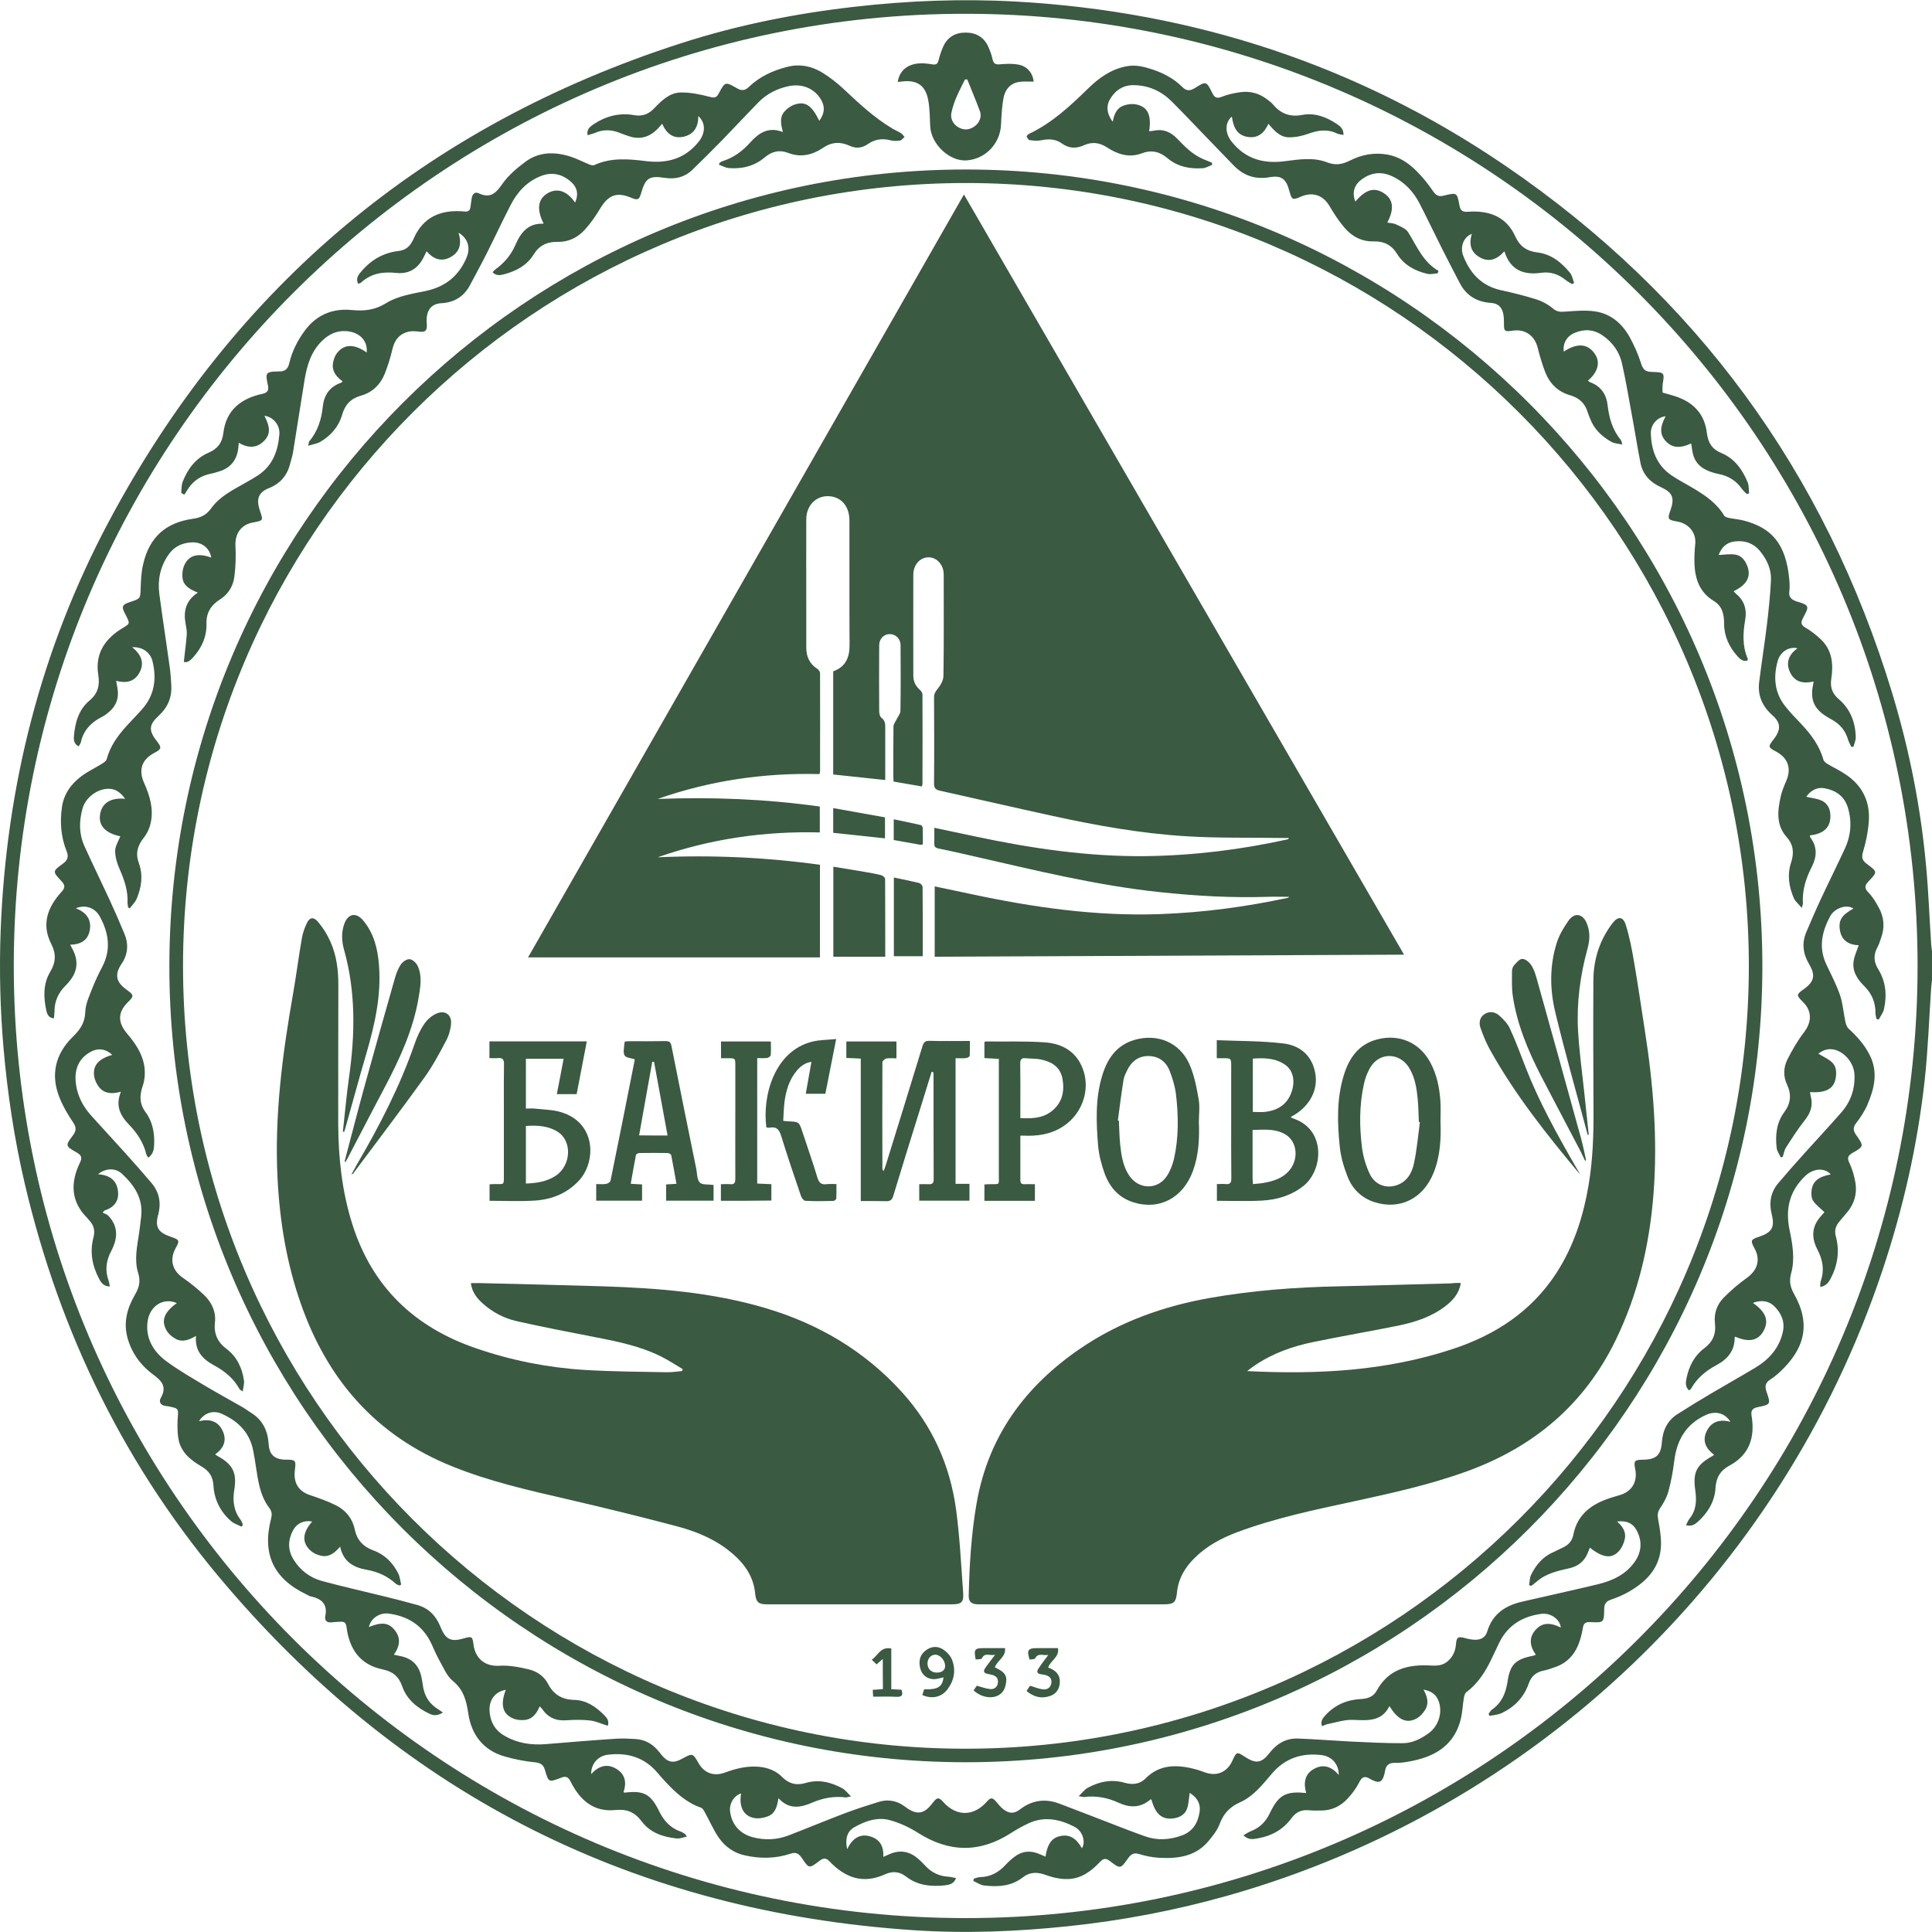
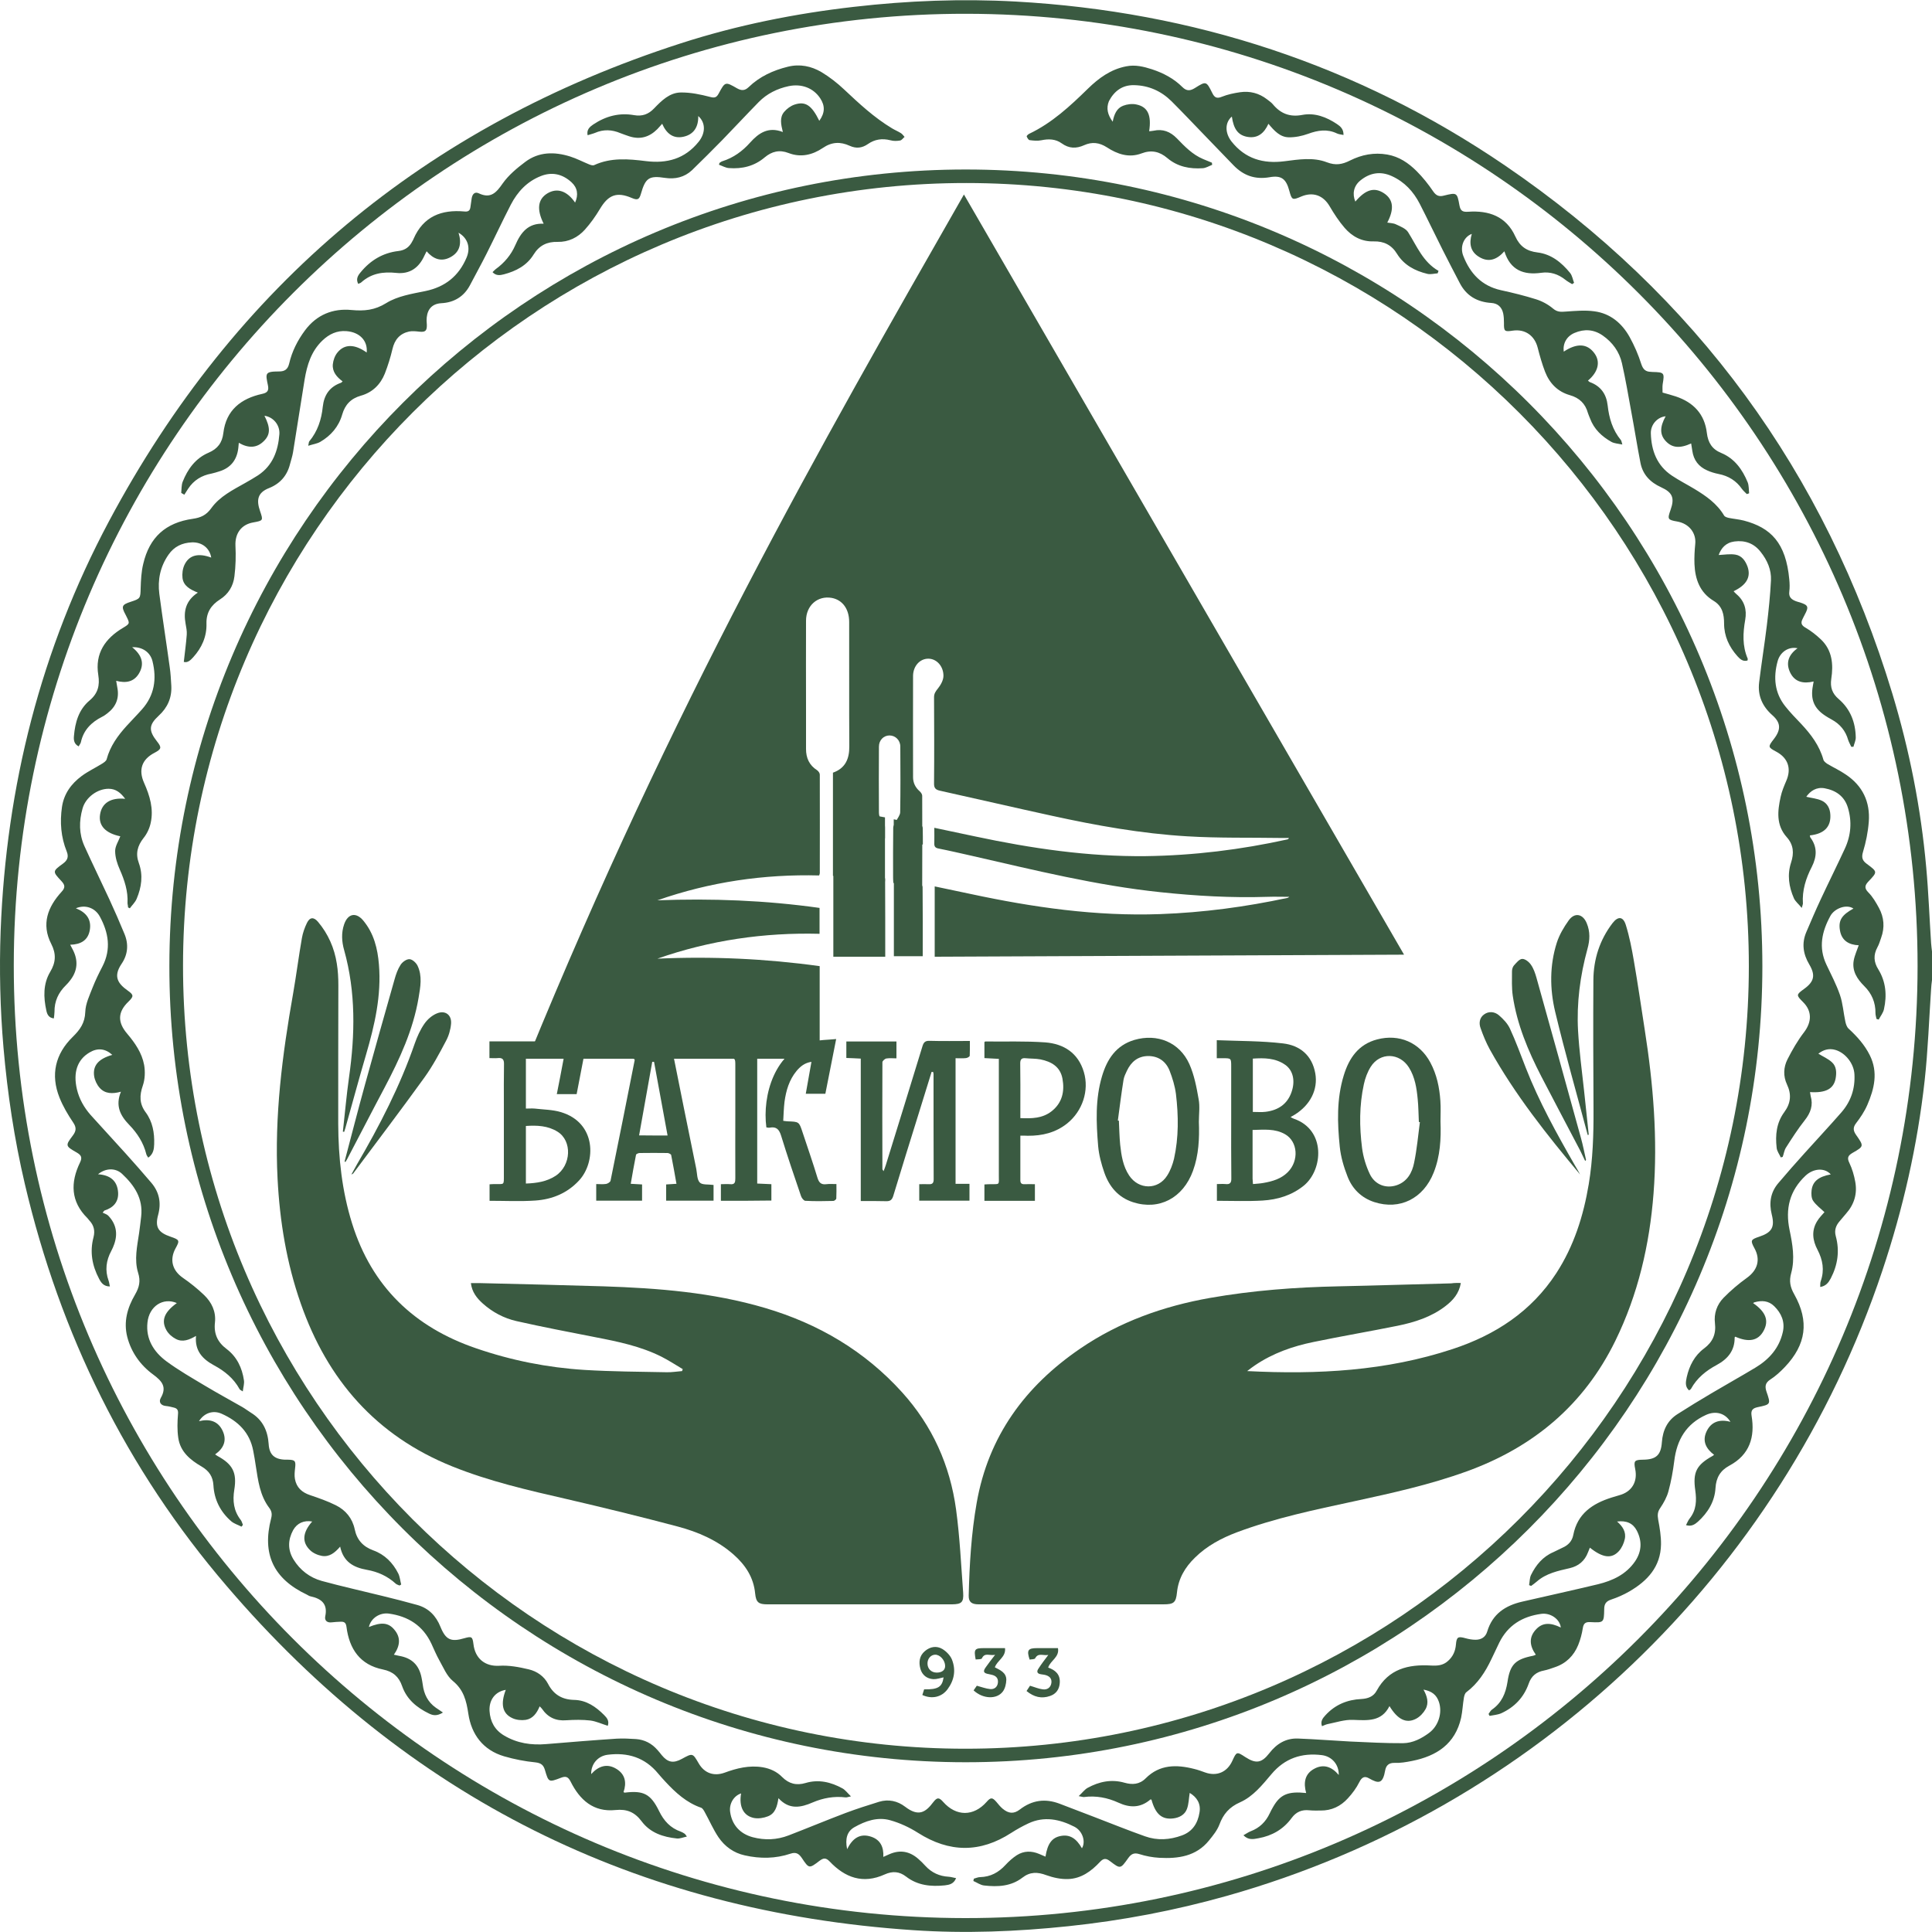
<svg xmlns="http://www.w3.org/2000/svg" version="1.1" id="Layer_1" x="0px" y="0px" viewBox="0 0 150 150" style="enable-background:new 0 0 150 150;" xml:space="preserve">
  <style type="text/css">
	.st0{fill:#3A5A41;}
</style>
  <g>
    <path class="st0" d="M150,76.1c-0.03,0.23-0.06,0.46-0.07,0.7c-0.16,2.36-0.24,4.73-0.5,7.09c-0.56,5.04-1.68,9.97-3.29,14.78   c-7.88,23.56-26.97,41.77-50.87,48.52c-4.04,1.14-8.14,1.92-12.32,2.36c-4,0.42-8.01,0.58-12.02,0.31   c-21.52-1.43-39.33-10.35-53.33-26.72C9.8,114.05,4.66,103.57,1.93,91.93c-0.82-3.49-1.35-7.03-1.66-10.6   c-0.26-3.02-0.33-6.04-0.22-9.06c0.43-11.22,3.12-21.87,8.4-31.78C18.23,22.14,33.06,9.75,52.87,3.36   c4.37-1.41,8.87-2.31,13.44-2.83c4.17-0.48,8.36-0.64,12.55-0.41c13.82,0.77,26.54,4.93,37.99,12.73   c14.83,10.11,24.86,23.81,30.07,41c1.33,4.4,2.22,8.9,2.63,13.48c0.18,1.96,0.25,3.93,0.38,5.89c0.01,0.22,0.05,0.44,0.07,0.65   C150,74.62,150,75.36,150,76.1z M148.88,75.01c0.01-40.74-33.1-73.89-73.86-73.94C34.32,1.02,1.1,34.21,1.07,74.94   c-0.03,40.75,33.12,73.95,73.87,73.98C115.69,148.94,148.86,115.78,148.88,75.01z" />
    <path class="st0" d="M55.86,12.65c0.07-0.04,0.14-0.11,0.22-0.13c0.86-0.27,1.56-0.78,2.15-1.44c0.67-0.75,1.42-1.27,2.55-0.83   c-0.15-0.6-0.26-1.13,0.1-1.56c0.21-0.25,0.51-0.47,0.81-0.57c0.85-0.28,1.33,0.06,1.92,1.26c0.44-0.61,0.46-1.16,0.07-1.75   c-0.53-0.8-1.45-1.15-2.45-0.94c-0.89,0.19-1.68,0.58-2.32,1.23c-0.95,0.97-1.88,1.97-2.83,2.95c-0.78,0.79-1.56,1.58-2.36,2.35   c-0.59,0.55-1.31,0.71-2.1,0.59c-1.23-0.19-1.51,0.01-1.86,1.24c-0.13,0.45-0.26,0.51-0.71,0.32c-1.17-0.5-1.82-0.24-2.47,0.85   c-0.34,0.57-0.73,1.12-1.17,1.61c-0.55,0.61-1.27,0.97-2.12,0.95c-0.81-0.02-1.42,0.27-1.86,0.98c-0.53,0.86-1.36,1.29-2.31,1.54   c-0.3,0.08-0.61,0.12-0.88-0.17c0.1-0.09,0.16-0.17,0.24-0.23c0.68-0.49,1.2-1.11,1.53-1.87c0.42-0.97,0.99-1.72,2.2-1.66   c-0.56-1.12-0.45-1.9,0.28-2.35c0.76-0.46,1.53-0.21,2.16,0.71c0.27-0.6,0.19-1.15-0.28-1.58c-0.69-0.63-1.5-0.83-2.38-0.48   c-1.07,0.42-1.81,1.22-2.33,2.22c-0.65,1.26-1.25,2.55-1.89,3.82c-0.41,0.82-0.86,1.62-1.28,2.43c-0.47,0.89-1.24,1.35-2.22,1.4   c-0.9,0.05-1.15,0.69-1.15,1.34c0,0.12,0.02,0.24,0.02,0.35c0.01,0.46-0.12,0.57-0.59,0.52c-0.26-0.03-0.54-0.06-0.79-0.01   c-0.72,0.16-1.12,0.63-1.29,1.36c-0.15,0.64-0.35,1.28-0.59,1.9c-0.34,0.85-0.96,1.47-1.86,1.72c-0.78,0.22-1.23,0.7-1.45,1.46   c-0.27,0.94-0.87,1.64-1.71,2.13c-0.25,0.14-0.56,0.18-0.93,0.3c0.05-0.21,0.04-0.29,0.08-0.34c0.65-0.78,0.95-1.7,1.05-2.69   c0.1-0.91,0.53-1.55,1.41-1.86c0.04-0.01,0.06-0.05,0.13-0.11c-0.45-0.33-0.81-0.74-0.76-1.32c0.03-0.32,0.16-0.68,0.36-0.92   c0.55-0.68,1.35-0.66,2.27,0c0.09-0.91-0.54-1.58-1.57-1.66c-0.74-0.06-1.35,0.23-1.88,0.74c-0.86,0.83-1.18,1.89-1.37,3.02   c-0.31,1.88-0.59,3.77-0.9,5.65c-0.05,0.3-0.15,0.6-0.23,0.9c-0.22,0.9-0.77,1.53-1.62,1.87c-0.9,0.35-1.01,0.92-0.71,1.79   c0.25,0.73,0.25,0.74-0.52,0.88c-0.94,0.16-1.43,0.86-1.39,1.8c0.04,0.79,0.02,1.6-0.08,2.39c-0.09,0.75-0.47,1.38-1.12,1.79   c-0.69,0.44-1.07,1.02-1.05,1.87c0.03,1.01-0.36,1.88-1.03,2.62c-0.2,0.22-0.43,0.45-0.73,0.36c0.08-0.73,0.18-1.43,0.23-2.12   c0.02-0.28-0.04-0.56-0.09-0.84c-0.18-0.97,0.01-1.8,0.95-2.42c-0.6-0.24-1.11-0.52-1.19-1.13c-0.04-0.33,0.01-0.72,0.15-1.02   c0.36-0.77,1.08-0.94,2.08-0.57c-0.12-0.73-0.71-1.21-1.5-1.18c-0.75,0.03-1.38,0.32-1.82,0.96c-0.64,0.92-0.85,1.95-0.71,3.04   c0.25,1.91,0.55,3.81,0.81,5.71c0.07,0.47,0.09,0.94,0.12,1.42c0.05,0.93-0.29,1.7-0.98,2.33c-0.77,0.71-0.79,1.15-0.14,1.98   c0.39,0.49,0.36,0.61-0.19,0.9c-0.98,0.51-1.26,1.32-0.8,2.34c0.44,0.99,0.75,2.01,0.51,3.1c-0.09,0.42-0.29,0.85-0.56,1.18   c-0.47,0.6-0.63,1.21-0.36,1.94c0.34,0.94,0.21,1.87-0.17,2.77c-0.11,0.27-0.35,0.49-0.53,0.74c-0.05-0.02-0.1-0.05-0.14-0.07   C9.94,70.3,9.9,70.21,9.9,70.12c0.05-0.93-0.23-1.77-0.6-2.61c-0.2-0.45-0.36-0.95-0.36-1.44c0-0.38,0.26-0.76,0.4-1.14   c-1.15-0.24-1.71-0.83-1.57-1.7c0.14-0.88,0.82-1.32,1.95-1.21c-0.35-0.47-0.72-0.78-1.29-0.78c-0.87,0-1.78,0.67-2.02,1.53   c-0.28,0.98-0.28,1.97,0.14,2.91c0.63,1.39,1.3,2.76,1.94,4.14c0.41,0.89,0.8,1.78,1.17,2.68c0.34,0.81,0.27,1.61-0.22,2.33   c-0.67,0.99-0.28,1.54,0.48,2.08c0.47,0.33,0.47,0.45,0.06,0.85c-0.84,0.8-0.87,1.6-0.11,2.49c0.61,0.72,1.15,1.5,1.32,2.43   c0.09,0.51,0.07,1.11-0.1,1.6c-0.27,0.77-0.27,1.42,0.22,2.08c0.54,0.73,0.69,1.59,0.66,2.48c-0.01,0.38-0.07,0.77-0.46,1.04   c-0.06-0.1-0.13-0.18-0.15-0.27c-0.22-0.89-0.7-1.63-1.33-2.28c-0.69-0.71-1.09-1.48-0.64-2.57c-0.66,0.18-1.24,0.17-1.66-0.31   c-0.21-0.24-0.37-0.58-0.42-0.9c-0.12-0.83,0.35-1.35,1.41-1.65c-0.55-0.5-1.15-0.56-1.78-0.18c-0.94,0.56-1.27,1.55-0.97,2.84   c0.18,0.77,0.56,1.43,1.07,2.01c0.9,1,1.82,1.99,2.72,2.99c0.67,0.75,1.34,1.5,1.99,2.27c0.62,0.73,0.78,1.56,0.53,2.49   c-0.26,0.95,0,1.37,0.97,1.7c0.7,0.24,0.72,0.29,0.37,0.92c-0.47,0.88-0.23,1.71,0.58,2.27c0.58,0.4,1.14,0.85,1.65,1.34   c0.58,0.56,0.93,1.27,0.84,2.12c-0.1,0.88,0.2,1.54,0.91,2.07c0.79,0.6,1.2,1.46,1.34,2.43c0.04,0.25-0.05,0.52-0.09,0.86   c-0.17-0.11-0.23-0.13-0.25-0.18c-0.46-0.84-1.17-1.41-1.99-1.85c-0.88-0.48-1.5-1.12-1.39-2.28c-0.53,0.31-1.04,0.51-1.56,0.24   c-0.29-0.15-0.57-0.39-0.73-0.67c-0.44-0.77-0.17-1.42,0.8-2.12c-1.06-0.46-2.15,0.24-2.28,1.51c-0.14,1.29,0.49,2.28,1.47,3.01   c0.95,0.7,1.98,1.29,3,1.9c0.95,0.57,1.93,1.1,2.89,1.65c0.23,0.13,0.44,0.3,0.67,0.44c0.92,0.56,1.31,1.4,1.38,2.44   c0.05,0.82,0.45,1.18,1.28,1.21c0.07,0,0.15,0,0.22,0c0.56,0.01,0.62,0.1,0.55,0.67c-0.03,0.27-0.06,0.56-0.01,0.83   c0.12,0.66,0.54,1.04,1.17,1.25c0.68,0.23,1.37,0.47,2.01,0.79c0.76,0.38,1.28,1.01,1.46,1.86c0.17,0.83,0.65,1.35,1.44,1.64   c0.89,0.32,1.52,0.96,1.94,1.79c0.13,0.26,0.15,0.57,0.23,0.86c-0.04,0.03-0.08,0.05-0.13,0.08c-0.1-0.05-0.21-0.07-0.29-0.14   c-0.64-0.59-1.4-0.93-2.25-1.08c-1.02-0.18-1.82-0.61-2.07-1.8c-0.42,0.49-0.85,0.82-1.42,0.72c-0.33-0.06-0.69-0.22-0.92-0.45   c-0.65-0.63-0.57-1.38,0.17-2.22c-0.64-0.11-1.17,0.12-1.48,0.67c-0.41,0.76-0.43,1.53,0.03,2.28c0.51,0.83,1.26,1.4,2.18,1.66   c1.57,0.43,3.16,0.78,4.73,1.17c0.9,0.22,1.81,0.45,2.7,0.7c0.89,0.25,1.46,0.85,1.8,1.7c0.41,1.01,0.82,1.19,1.86,0.88   c0.56-0.16,0.63-0.12,0.7,0.46c0.13,1.12,0.9,1.74,1.99,1.68c0.76-0.05,1.56,0.1,2.31,0.28c0.63,0.15,1.18,0.53,1.49,1.12   c0.43,0.84,1.1,1.23,2.03,1.25c0.95,0.02,1.68,0.53,2.32,1.17c0.22,0.22,0.42,0.46,0.29,0.84c-0.46-0.14-0.9-0.35-1.35-0.41   c-0.61-0.07-1.24-0.06-1.86-0.02c-0.82,0.07-1.44-0.22-1.9-0.89c-0.04-0.06-0.09-0.1-0.18-0.19c-0.22,0.53-0.53,0.96-1.08,1.05   c-0.33,0.05-0.73,0.01-1.03-0.13c-0.79-0.36-0.94-1.1-0.52-2.2c-0.81,0.13-1.31,0.77-1.26,1.64c0.05,0.82,0.4,1.47,1.12,1.9   c1.02,0.61,2.13,0.77,3.29,0.67c1.81-0.15,3.63-0.3,5.45-0.42c0.5-0.03,1.01,0,1.51,0.03c0.67,0.05,1.22,0.34,1.66,0.84   c0.12,0.13,0.23,0.27,0.34,0.41c0.47,0.57,0.9,0.65,1.56,0.29c0.84-0.46,0.84-0.46,1.31,0.35c0.44,0.76,1.18,1.02,2.01,0.72   c0.95-0.35,1.92-0.59,2.95-0.42c0.59,0.1,1.11,0.34,1.52,0.76c0.53,0.53,1.12,0.67,1.82,0.46c1.01-0.3,1.97-0.07,2.86,0.42   c0.22,0.12,0.38,0.35,0.66,0.62c-0.25,0.05-0.33,0.09-0.41,0.08c-0.89-0.11-1.74,0.04-2.56,0.39c-0.92,0.4-1.82,0.59-2.66-0.33   c-0.1,0.65-0.25,1.19-0.82,1.41c-0.33,0.13-0.73,0.19-1.07,0.13c-0.83-0.16-1.19-0.89-1.01-1.91c-0.58,0.19-0.94,0.81-0.85,1.44   c0.14,1,0.76,1.69,1.75,1.96c0.95,0.25,1.88,0.21,2.79-0.14c1.48-0.57,2.94-1.18,4.42-1.74c0.85-0.32,1.73-0.6,2.6-0.87   c0.73-0.22,1.43-0.07,2.02,0.38c1.04,0.8,1.59,0.45,2.19-0.35c0.3-0.39,0.45-0.38,0.77-0.02c1.01,1.14,2.36,1.14,3.37,0   c0.32-0.37,0.45-0.36,0.77,0.01c0.15,0.18,0.3,0.37,0.48,0.52c0.46,0.38,0.86,0.42,1.33,0.06c0.96-0.74,1.98-0.87,3.09-0.45   c0.9,0.34,1.79,0.69,2.69,1.03c1.31,0.5,2.61,1.03,3.94,1.5c0.95,0.34,1.92,0.28,2.87-0.07c0.82-0.3,1.23-0.95,1.36-1.78   c0.12-0.69-0.21-1.19-0.76-1.52c-0.07,0.42-0.07,0.87-0.22,1.26c-0.17,0.44-0.58,0.66-1.05,0.72c-0.89,0.11-1.39-0.33-1.7-1.46   c-0.03,0-0.07-0.02-0.08-0.01c-0.77,0.66-1.59,0.66-2.48,0.25c-0.85-0.39-1.74-0.56-2.68-0.44c-0.08,0.01-0.16-0.03-0.41-0.07   c0.29-0.27,0.46-0.51,0.69-0.64c0.9-0.49,1.85-0.69,2.87-0.4c0.6,0.17,1.16,0.14,1.64-0.34c1.09-1.09,2.4-1.08,3.77-0.73   c0.29,0.07,0.57,0.17,0.84,0.27c0.91,0.33,1.72-0.02,2.12-0.9c0.33-0.72,0.34-0.73,1.01-0.29c0.82,0.53,1.26,0.47,1.86-0.3   c0.57-0.74,1.3-1.18,2.24-1.14c1.34,0.05,2.69,0.16,4.03,0.23c1.37,0.06,2.75,0.14,4.12,0.13c0.75-0.01,1.43-0.36,2.03-0.81   c0.72-0.54,1.03-1.56,0.75-2.39c-0.18-0.54-0.54-0.84-1.2-0.96c0.28,0.5,0.44,1.02,0.16,1.52c-0.16,0.29-0.43,0.58-0.73,0.74   c-0.76,0.4-1.43,0.07-2.07-0.98c-0.62,1.23-1.7,1.11-2.82,1.07c-0.66-0.03-1.33,0.2-1.99,0.33c-0.14,0.03-0.27,0.1-0.43,0.16   c-0.14-0.39,0.07-0.63,0.27-0.85c0.75-0.82,1.7-1.21,2.79-1.26c0.5-0.03,0.94-0.18,1.19-0.65c0.92-1.69,2.46-2.05,4.2-1.95   c0.49,0.03,0.95,0,1.33-0.35c0.39-0.34,0.58-0.78,0.62-1.28c0.05-0.59,0.16-0.65,0.74-0.49c0.25,0.07,0.52,0.12,0.78,0.12   c0.44,0,0.78-0.2,0.91-0.64c0.41-1.37,1.41-2.02,2.72-2.32c1.96-0.45,3.92-0.88,5.88-1.35c1.14-0.28,2.18-0.76,2.88-1.78   c0.52-0.77,0.55-1.58,0.13-2.39c-0.3-0.57-0.8-0.79-1.53-0.7c0.43,0.37,0.72,0.81,0.6,1.36c-0.07,0.33-0.23,0.68-0.45,0.93   c-0.57,0.63-1.27,0.53-2.26-0.26c-0.05,0.13-0.1,0.25-0.15,0.37c-0.25,0.66-0.73,1.06-1.41,1.22c-0.91,0.21-1.83,0.4-2.56,1.04   c-0.14,0.12-0.29,0.23-0.44,0.34c-0.05-0.02-0.1-0.04-0.16-0.06c0.05-0.27,0.04-0.56,0.15-0.79c0.38-0.77,0.91-1.42,1.73-1.77   c0.24-0.11,0.48-0.24,0.72-0.35c0.44-0.19,0.74-0.51,0.83-0.98c0.32-1.66,1.49-2.44,2.97-2.91c0.2-0.06,0.4-0.12,0.6-0.18   c0.97-0.26,1.44-1.04,1.24-2.03c-0.13-0.64-0.06-0.72,0.6-0.73c1.02-0.01,1.4-0.35,1.47-1.36c0.07-0.93,0.43-1.69,1.23-2.19   c0.86-0.55,1.73-1.08,2.61-1.6c1.13-0.67,2.28-1.31,3.41-1.99c1.07-0.64,1.86-1.52,2.14-2.77c0.18-0.79-0.11-1.46-0.67-2.01   c-0.44-0.43-0.97-0.46-1.53-0.3c-0.04,0.01-0.07,0.04-0.11,0.06c1,0.69,1.25,1.37,0.81,2.17c-0.42,0.76-1.15,0.9-2.19,0.44   c-0.02,0.02-0.05,0.04-0.05,0.06c0.01,1.02-0.53,1.67-1.4,2.14c-0.82,0.44-1.53,1.01-1.99,1.85c-0.03,0.05-0.09,0.07-0.15,0.12   c-0.34-0.31-0.25-0.68-0.18-1.03c0.2-0.89,0.61-1.68,1.35-2.23c0.67-0.5,0.94-1.12,0.84-1.96c-0.09-0.74,0.15-1.43,0.66-1.96   c0.56-0.57,1.17-1.09,1.81-1.55c0.83-0.59,1.09-1.41,0.6-2.3c-0.33-0.61-0.3-0.68,0.36-0.9c0.99-0.33,1.23-0.74,0.98-1.73   c-0.22-0.89-0.1-1.71,0.5-2.42c0.67-0.79,1.35-1.57,2.05-2.34c0.95-1.06,1.92-2.09,2.86-3.17c0.73-0.84,1.07-1.83,1.01-2.95   c-0.04-0.82-0.68-1.65-1.46-1.89c-0.53-0.16-0.98,0-1.34,0.29c0.36,0.22,0.76,0.39,1.06,0.67c0.35,0.32,0.36,0.8,0.28,1.25   c-0.15,0.81-0.77,1.14-1.99,1.06c0.02,0.1,0.03,0.2,0.05,0.3c0.21,0.72,0,1.31-0.46,1.89c-0.53,0.67-0.99,1.39-1.45,2.11   c-0.14,0.21-0.17,0.49-0.26,0.73c-0.05,0.01-0.1,0.03-0.15,0.04c-0.11-0.25-0.3-0.49-0.32-0.75c-0.11-0.98-0.02-1.93,0.59-2.76   c0.51-0.69,0.58-1.38,0.21-2.16c-0.3-0.64-0.27-1.33,0.04-1.94c0.37-0.73,0.79-1.46,1.29-2.11c0.61-0.8,0.62-1.65-0.08-2.34   c-0.54-0.54-0.54-0.57,0.08-1.02c0.78-0.56,0.9-1.06,0.41-1.89c-0.49-0.82-0.61-1.66-0.23-2.54c0.36-0.84,0.72-1.69,1.11-2.52   c0.61-1.31,1.26-2.61,1.87-3.93c0.48-1.03,0.57-2.11,0.24-3.2c-0.27-0.89-0.94-1.34-1.81-1.5c-0.64-0.11-1.1,0.21-1.42,0.66   c0.4,0.1,0.84,0.13,1.22,0.31c0.42,0.2,0.63,0.61,0.65,1.09c0.05,0.94-0.48,1.48-1.59,1.6c0.01,0.05,0.01,0.11,0.03,0.15   c0.56,0.74,0.52,1.5,0.12,2.29c-0.46,0.89-0.76,1.83-0.69,2.86c0,0.05-0.03,0.11-0.09,0.33c-0.25-0.31-0.5-0.5-0.61-0.75   c-0.39-0.89-0.53-1.82-0.22-2.77c0.24-0.73,0.2-1.38-0.34-1.98c-0.83-0.93-0.71-2.03-0.47-3.12c0.09-0.43,0.27-0.85,0.44-1.25   c0.41-0.94,0.14-1.76-0.76-2.25c-0.67-0.36-0.68-0.38-0.2-1c0.56-0.73,0.54-1.26-0.13-1.85c-0.77-0.68-1.14-1.52-1.02-2.53   c0.18-1.48,0.42-2.96,0.6-4.44c0.14-1.16,0.26-2.32,0.32-3.49c0.04-0.83-0.29-1.57-0.8-2.21c-0.51-0.66-1.21-0.92-2.04-0.81   c-0.67,0.09-1.03,0.52-1.22,1.05c0.43-0.02,0.88-0.1,1.3-0.03c0.49,0.08,0.77,0.47,0.94,0.93c0.28,0.8-0.07,1.43-1.08,1.91   c0.07,0.08,0.13,0.16,0.21,0.22c0.63,0.53,0.83,1.21,0.69,2c-0.18,1.02-0.23,2.03,0.19,3.01c0.02,0.03-0.01,0.09-0.01,0.15   c-0.36,0.11-0.59-0.12-0.79-0.34c-0.64-0.72-1.03-1.55-1.03-2.53c0-0.71-0.13-1.35-0.81-1.76c-1.08-0.65-1.44-1.69-1.49-2.86   c-0.02-0.51,0.01-1.04,0.06-1.55c0.09-0.86-0.48-1.59-1.4-1.75c-0.74-0.13-0.77-0.18-0.52-0.89c0.33-0.93,0.17-1.36-0.73-1.77   c-0.84-0.38-1.42-0.98-1.6-1.88c-0.26-1.33-0.47-2.68-0.72-4.01c-0.23-1.25-0.44-2.51-0.72-3.74c-0.2-0.89-0.73-1.62-1.49-2.15   c-0.69-0.48-1.43-0.53-2.2-0.2c-0.6,0.26-0.91,0.81-0.83,1.45c1.01-0.67,1.81-0.64,2.37,0.11c0.5,0.66,0.32,1.46-0.49,2.14   c0.06,0.04,0.1,0.1,0.16,0.12c0.84,0.31,1.27,0.93,1.37,1.8c0.11,0.99,0.38,1.91,1.03,2.7c0.04,0.05,0.05,0.13,0.11,0.34   c-0.34-0.07-0.62-0.08-0.84-0.2c-0.75-0.42-1.36-0.99-1.67-1.83c-0.05-0.14-0.12-0.27-0.16-0.41c-0.2-0.73-0.66-1.18-1.4-1.39   c-0.95-0.27-1.58-0.92-1.93-1.82c-0.23-0.6-0.41-1.23-0.57-1.86c-0.24-0.95-0.98-1.47-1.94-1.33c-0.64,0.1-0.69,0.05-0.68-0.59   c0-0.25-0.01-0.5-0.06-0.75c-0.11-0.49-0.42-0.78-0.92-0.81c-1.11-0.07-1.95-0.56-2.46-1.56c-0.44-0.85-0.89-1.7-1.32-2.56   c-0.6-1.19-1.17-2.39-1.78-3.58c-0.49-0.95-1.18-1.7-2.17-2.15c-0.88-0.4-1.71-0.26-2.45,0.35c-0.51,0.42-0.63,1.03-0.38,1.63   c0.8-0.94,1.47-1.14,2.22-0.65c0.73,0.48,0.82,1.22,0.26,2.28c0.23,0.04,0.48,0.04,0.68,0.14c0.34,0.16,0.76,0.32,0.94,0.61   c0.68,1.08,1.15,2.31,2.36,3c-0.02,0.06-0.04,0.12-0.07,0.19c-0.27,0.02-0.55,0.1-0.8,0.04c-0.96-0.23-1.81-0.68-2.35-1.55   c-0.42-0.69-1.02-0.99-1.81-0.97c-0.93,0.03-1.68-0.38-2.26-1.05c-0.44-0.51-0.82-1.09-1.16-1.67c-0.5-0.86-1.3-1.15-2.22-0.76   c-0.67,0.29-0.72,0.27-0.91-0.43c-0.25-0.94-0.61-1.24-1.55-1.07c-1.12,0.19-2.01-0.13-2.78-0.92c-0.74-0.76-1.48-1.54-2.22-2.3   c-0.86-0.89-1.72-1.8-2.6-2.68c-0.8-0.79-1.77-1.23-2.91-1.25c-0.91-0.02-1.54,0.46-1.95,1.24C85.87,8.41,86,8.92,86.39,9.45   c0.11-0.57,0.31-1.05,0.81-1.24c0.31-0.12,0.7-0.17,1.02-0.1c0.9,0.18,1.19,0.84,1,2.08c0.12-0.01,0.23-0.02,0.34-0.04   c0.72-0.16,1.3,0.07,1.81,0.59c0.61,0.63,1.21,1.26,2.04,1.61c0.22,0.09,0.45,0.19,0.68,0.28c0.01,0.06,0.02,0.11,0.02,0.17   c-0.24,0.09-0.47,0.24-0.72,0.26c-1,0.07-1.96-0.11-2.75-0.78c-0.61-0.52-1.25-0.66-2.01-0.37c-0.98,0.37-1.88,0.06-2.69-0.47   c-0.59-0.38-1.16-0.44-1.76-0.17c-0.62,0.28-1.18,0.27-1.75-0.14c-0.47-0.34-1.01-0.36-1.58-0.24c-0.29,0.06-0.61,0.03-0.91-0.01   c-0.09-0.01-0.18-0.17-0.23-0.29c-0.01-0.04,0.11-0.16,0.19-0.2c1.77-0.84,3.18-2.15,4.56-3.5c0.85-0.83,1.78-1.51,2.98-1.74   c0.7-0.14,1.35,0.02,2,0.23c0.88,0.29,1.7,0.72,2.36,1.38c0.34,0.34,0.63,0.29,0.98,0.07c0.86-0.54,0.88-0.54,1.34,0.39   c0.17,0.35,0.35,0.46,0.75,0.29c0.45-0.18,0.93-0.28,1.41-0.35c0.76-0.11,1.47,0.07,2.09,0.55c0.15,0.12,0.32,0.23,0.44,0.37   c0.61,0.74,1.33,1.03,2.31,0.84c0.97-0.18,1.87,0.17,2.68,0.71c0.27,0.18,0.52,0.39,0.51,0.85c-0.19-0.04-0.36-0.05-0.51-0.12   c-0.75-0.36-1.48-0.25-2.24,0.03c-0.47,0.17-1,0.28-1.5,0.27c-0.68-0.01-1.13-0.51-1.58-1.05c-0.33,0.74-0.85,1.17-1.67,1.01   c-0.7-0.14-1.03-0.61-1.17-1.57c-0.55,0.47-0.54,1.27-0.03,1.93c1.07,1.35,2.46,1.75,4.11,1.54c1.1-0.14,2.24-0.33,3.3,0.08   c0.68,0.26,1.19,0.17,1.8-0.14c0.9-0.45,1.86-0.64,2.89-0.46c0.92,0.16,1.65,0.66,2.28,1.29c0.48,0.48,0.91,1.02,1.29,1.58   c0.23,0.33,0.46,0.41,0.81,0.32c1.02-0.25,1.04-0.25,1.22,0.75c0.08,0.43,0.24,0.53,0.68,0.5c1.6-0.11,2.95,0.35,3.66,1.92   c0.35,0.77,0.88,1.14,1.72,1.24c1.07,0.13,1.87,0.78,2.53,1.59c0.17,0.21,0.21,0.51,0.31,0.77c-0.05,0.03-0.1,0.07-0.15,0.1   c-0.18-0.11-0.37-0.21-0.53-0.34c-0.55-0.44-1.18-0.64-1.87-0.54c-1.37,0.19-2.4-0.2-2.86-1.67c-0.58,0.65-1.22,0.89-1.96,0.44   c-0.69-0.41-0.79-1.06-0.57-1.79c-0.63,0.23-0.94,1.01-0.66,1.71c0.53,1.36,1.43,2.33,2.92,2.66c0.92,0.2,1.85,0.43,2.74,0.71   c0.47,0.15,0.93,0.4,1.31,0.72c0.33,0.28,0.62,0.26,1,0.23c0.73-0.05,1.48-0.12,2.2-0.02c1.24,0.16,2.14,0.92,2.74,1.99   c0.37,0.67,0.68,1.38,0.91,2.11c0.14,0.42,0.34,0.59,0.74,0.6c0.04,0,0.09,0.01,0.13,0.01c0.91,0.02,0.94,0.06,0.79,0.94   c-0.03,0.21-0.01,0.44-0.01,0.66c0.35,0.1,0.7,0.19,1.03,0.3c1.37,0.46,2.24,1.37,2.41,2.84c0.09,0.74,0.4,1.26,1.12,1.55   c1.03,0.43,1.64,1.28,2.05,2.28c0.1,0.26,0.08,0.57,0.11,0.85c-0.06,0.02-0.12,0.04-0.18,0.06c-0.12-0.13-0.27-0.25-0.37-0.39   c-0.44-0.64-1.05-1.02-1.82-1.17c-0.3-0.06-0.61-0.15-0.89-0.28c-0.66-0.29-1.05-0.8-1.15-1.52c-0.03-0.19-0.06-0.38-0.09-0.57   c-0.9,0.41-1.49,0.34-1.98-0.19c-0.46-0.5-0.46-1.09,0-1.92c-0.63,0.06-1.17,0.63-1.15,1.33c0.04,1.34,0.47,2.5,1.64,3.28   c0.57,0.38,1.18,0.69,1.76,1.04c0.89,0.54,1.74,1.13,2.29,2.06c0.06,0.1,0.23,0.15,0.36,0.18c0.39,0.08,0.79,0.11,1.18,0.21   c2.08,0.55,3.26,1.72,3.52,4.58c0.03,0.31,0.04,0.63,0,0.93c-0.06,0.44,0.18,0.62,0.52,0.75c0.1,0.04,0.2,0.06,0.3,0.09   c0.65,0.21,0.71,0.34,0.38,0.95c-0.06,0.1-0.1,0.21-0.16,0.32c-0.17,0.32-0.11,0.51,0.23,0.7c0.43,0.25,0.83,0.57,1.19,0.91   c0.88,0.84,0.97,1.94,0.8,3.05c-0.1,0.67,0.08,1.15,0.57,1.57c0.91,0.78,1.31,1.81,1.33,2.99c0,0.24-0.12,0.48-0.18,0.72   c-0.06,0-0.11,0-0.17,0c-0.08-0.18-0.18-0.35-0.24-0.53c-0.2-0.71-0.63-1.23-1.27-1.58c-0.16-0.08-0.31-0.18-0.46-0.27   c-0.91-0.58-1.21-1.28-1.01-2.35c0.02-0.1,0.03-0.2,0.06-0.34c-0.8,0.19-1.47,0.05-1.83-0.71c-0.35-0.74-0.11-1.38,0.58-1.87   c-0.69-0.15-1.36,0.29-1.55,1.02c-0.34,1.25-0.23,2.45,0.6,3.49c0.38,0.48,0.8,0.91,1.22,1.35c0.77,0.82,1.43,1.69,1.74,2.8   c0.04,0.13,0.19,0.24,0.31,0.32c0.47,0.28,0.97,0.51,1.42,0.82c1.31,0.87,1.91,2.13,1.79,3.68c-0.06,0.79-0.22,1.58-0.45,2.34   c-0.14,0.46-0.02,0.69,0.31,0.93c0.82,0.61,0.82,0.61,0.14,1.33c-0.28,0.29-0.39,0.52-0.03,0.88c0.34,0.34,0.59,0.78,0.82,1.2   c0.4,0.74,0.46,1.52,0.17,2.32c-0.09,0.25-0.16,0.51-0.29,0.74c-0.32,0.59-0.29,1.14,0.07,1.71c0.59,0.96,0.68,2.01,0.44,3.09   c-0.06,0.29-0.27,0.54-0.41,0.81c-0.06-0.02-0.11-0.03-0.17-0.05c-0.03-0.15-0.08-0.3-0.08-0.45c0.01-0.83-0.29-1.53-0.88-2.11   c-0.54-0.54-0.95-1.16-0.81-1.97c0.07-0.4,0.25-0.78,0.39-1.19c-0.75-0.03-1.33-0.35-1.46-1.17c-0.13-0.78,0.16-1.19,1.05-1.68   c-0.55-0.37-1.47-0.01-1.79,0.57c-0.66,1.21-0.94,2.45-0.31,3.78c0.37,0.78,0.77,1.54,1.05,2.35c0.23,0.66,0.27,1.38,0.42,2.07   c0.04,0.19,0.11,0.42,0.25,0.55c0.66,0.61,1.25,1.26,1.65,2.07c0.66,1.32,0.35,2.6-0.19,3.85c-0.22,0.51-0.54,0.99-0.88,1.43   c-0.27,0.35-0.2,0.61,0.01,0.91c0.61,0.87,0.61,0.88-0.28,1.39c-0.33,0.19-0.45,0.37-0.25,0.77c0.22,0.46,0.37,0.97,0.46,1.47   c0.17,0.93-0.08,1.76-0.71,2.47c-0.17,0.19-0.32,0.39-0.49,0.58c-0.3,0.34-0.44,0.71-0.31,1.18c0.31,1.14,0.15,2.23-0.39,3.27   c-0.17,0.32-0.37,0.6-0.82,0.67c0.01-0.17-0.01-0.32,0.04-0.45c0.3-0.86,0.16-1.65-0.25-2.44c-0.38-0.72-0.48-1.47-0.04-2.2   c0.17-0.29,0.42-0.53,0.58-0.72c-0.3-0.29-0.65-0.54-0.88-0.88c-0.14-0.21-0.15-0.54-0.12-0.81c0.08-0.7,0.55-1.07,1.49-1.24   c-0.48-0.54-1.35-0.47-1.96,0.1c-1.24,1.17-1.58,2.57-1.24,4.21c0.23,1.1,0.43,2.24,0.13,3.34c-0.18,0.64-0.08,1.11,0.24,1.67   c1.17,2.09,0.92,3.89-0.73,5.63c-0.34,0.36-0.72,0.71-1.14,0.98c-0.4,0.26-0.42,0.55-0.29,0.94c0.34,0.98,0.33,0.99-0.68,1.2   c-0.37,0.08-0.55,0.22-0.48,0.66c0.28,1.66-0.15,3.04-1.72,3.88c-0.71,0.38-1.03,0.94-1.08,1.74c-0.06,1.05-0.59,1.91-1.36,2.61   c-0.24,0.21-0.5,0.4-0.93,0.27c0.1-0.19,0.17-0.37,0.28-0.51c0.53-0.66,0.55-1.41,0.44-2.19c-0.2-1.41,0.09-1.97,1.34-2.67   c0.04-0.02,0.07-0.05,0.12-0.09c-0.61-0.46-0.93-1.04-0.6-1.78c0.35-0.78,1.02-1.01,1.87-0.78c-0.42-0.69-1.16-0.87-1.89-0.54   c-1.55,0.7-2.27,1.94-2.47,3.57c-0.1,0.79-0.24,1.58-0.45,2.35c-0.12,0.46-0.37,0.91-0.64,1.31c-0.21,0.3-0.22,0.55-0.16,0.9   c0.12,0.64,0.23,1.29,0.22,1.93c-0.03,1.73-1.05,2.83-2.46,3.65c-0.45,0.26-0.93,0.47-1.41,0.63c-0.4,0.13-0.54,0.35-0.54,0.74   c-0.02,1.06-0.03,1.06-1.07,1.01c-0.35-0.02-0.53,0.07-0.59,0.46c-0.07,0.45-0.19,0.9-0.36,1.32c-0.34,0.83-0.94,1.43-1.81,1.72   c-0.28,0.1-0.56,0.2-0.85,0.26c-0.59,0.11-0.98,0.43-1.18,1.01c-0.38,1.08-1.11,1.84-2.14,2.31c-0.28,0.12-0.6,0.14-0.9,0.2   c-0.03-0.05-0.05-0.1-0.08-0.15c0.09-0.12,0.16-0.27,0.27-0.34c0.75-0.52,1.06-1.26,1.2-2.14c0.2-1.37,0.62-1.77,2-2.04   c0.05-0.01,0.11-0.04,0.2-0.08c-0.49-0.69-0.57-1.38,0.06-2.01c0.48-0.48,1.07-0.5,1.88-0.1c-0.07-0.65-0.8-1.16-1.52-1.06   c-1.46,0.2-2.59,0.88-3.26,2.24c-0.21,0.43-0.41,0.85-0.61,1.28c-0.47,0.99-1.05,1.89-1.94,2.56c-0.11,0.08-0.16,0.26-0.19,0.41   c-0.09,0.52-0.11,1.06-0.22,1.58c-0.46,2.03-1.9,2.97-3.81,3.35c-0.45,0.09-0.91,0.17-1.36,0.15c-0.44-0.01-0.65,0.2-0.72,0.56   c-0.19,1.08-0.5,1.07-1.26,0.64c-0.34-0.2-0.56-0.09-0.75,0.29c-0.23,0.46-0.54,0.88-0.89,1.26c-0.56,0.62-1.27,0.96-2.12,0.95   c-0.3,0-0.59,0.01-0.89-0.02c-0.57-0.06-1.01,0.13-1.35,0.59c-0.64,0.88-1.52,1.39-2.58,1.58c-0.38,0.07-0.78,0.17-1.17-0.23   c0.22-0.12,0.38-0.24,0.56-0.31c0.69-0.26,1.17-0.73,1.48-1.39c0.08-0.17,0.17-0.34,0.27-0.51c0.55-0.96,1.16-1.22,2.56-1.07   c-0.22-0.79-0.12-1.5,0.66-1.9c0.71-0.37,1.34-0.13,1.87,0.5c0.02-0.82-0.54-1.44-1.3-1.54c-1.57-0.2-2.89,0.24-3.93,1.48   c-0.71,0.84-1.42,1.73-2.43,2.18c-0.84,0.37-1.31,0.92-1.61,1.74c-0.17,0.44-0.49,0.84-0.8,1.22c-1,1.24-2.4,1.43-3.86,1.35   c-0.53-0.03-1.06-0.13-1.56-0.29c-0.42-0.13-0.64,0.01-0.86,0.32c-0.6,0.84-0.6,0.85-1.41,0.23c-0.3-0.23-0.5-0.24-0.78,0.06   c-0.67,0.72-1.46,1.3-2.48,1.33c-0.56,0.02-1.15-0.11-1.68-0.3c-0.69-0.26-1.27-0.27-1.86,0.19c-0.88,0.68-1.92,0.73-2.97,0.61   c-0.29-0.03-0.56-0.23-0.84-0.35c0.01-0.06,0.03-0.12,0.04-0.18c0.16-0.04,0.32-0.12,0.48-0.12c0.81-0.02,1.44-0.36,1.98-0.95   c0.26-0.28,0.55-0.54,0.87-0.75c0.55-0.35,1.15-0.35,1.74-0.1c0.16,0.07,0.32,0.14,0.49,0.21c0.16-1.02,0.51-1.49,1.21-1.61   c0.67-0.12,1.18,0.18,1.62,0.96c0.31-0.5,0.06-1.34-0.58-1.67c-1.15-0.59-2.35-0.84-3.58-0.26c-0.45,0.21-0.9,0.46-1.32,0.73   c-2.42,1.57-4.81,1.55-7.25,0c-0.66-0.42-1.41-0.77-2.17-0.98c-0.97-0.27-1.91,0.06-2.76,0.54c-0.57,0.32-0.74,0.9-0.57,1.71   c0.41-0.83,0.99-1.27,1.89-0.96c0.69,0.24,0.96,0.79,0.92,1.56c0.19-0.08,0.33-0.15,0.47-0.21c0.82-0.36,1.56-0.23,2.23,0.35   c0.2,0.17,0.39,0.36,0.57,0.56c0.49,0.53,1.09,0.8,1.8,0.84c0.18,0.01,0.36,0.07,0.58,0.11c-0.18,0.45-0.53,0.52-0.88,0.56   c-1.07,0.11-2.11,0.01-3-0.68c-0.53-0.41-1.06-0.44-1.66-0.17c-1.69,0.77-3.09,0.25-4.28-1.01c-0.3-0.31-0.49-0.26-0.78-0.05   c-0.81,0.62-0.82,0.62-1.38-0.22c-0.22-0.32-0.44-0.48-0.88-0.33c-1.16,0.39-2.36,0.4-3.55,0.13c-0.86-0.19-1.55-0.69-2.04-1.41   c-0.41-0.61-0.7-1.29-1.06-1.94c-0.07-0.13-0.17-0.31-0.29-0.35c-1.13-0.39-1.98-1.17-2.77-2.02c-0.19-0.21-0.38-0.41-0.56-0.63   c-1.03-1.25-2.36-1.66-3.93-1.46c-0.75,0.1-1.29,0.71-1.27,1.5c0.58-0.64,1.25-0.85,1.98-0.39c0.67,0.42,0.78,1.07,0.53,1.79   c0.04,0.02,0.07,0.04,0.1,0.04c1.45-0.18,2.01,0.1,2.66,1.43c0.37,0.76,0.88,1.32,1.69,1.6c0.11,0.04,0.21,0.1,0.31,0.17   c0.03,0.02,0.05,0.07,0.16,0.21c-0.29,0.06-0.54,0.17-0.77,0.15c-1.08-0.11-2.08-0.44-2.75-1.34c-0.53-0.71-1.15-0.96-2.02-0.87   c-1.72,0.18-2.78-0.79-3.49-2.21c-0.2-0.4-0.4-0.43-0.76-0.29c-0.94,0.36-0.95,0.35-1.23-0.6c-0.11-0.38-0.29-0.55-0.74-0.6   c-0.82-0.08-1.64-0.24-2.43-0.47c-1.63-0.48-2.54-1.69-2.78-3.31c-0.15-1-0.36-1.85-1.2-2.54c-0.48-0.39-0.74-1.06-1.06-1.62   c-0.23-0.41-0.41-0.85-0.61-1.28c-0.66-1.4-1.79-2.12-3.29-2.33c-0.72-0.1-1.41,0.36-1.56,1.04c0.96-0.39,1.51-0.35,1.97,0.2   c0.53,0.62,0.45,1.27-0.03,1.95c0.16,0.03,0.29,0.07,0.41,0.09c0.99,0.17,1.55,0.72,1.74,1.7c0.03,0.17,0.07,0.35,0.09,0.52   c0.09,0.74,0.39,1.36,1.01,1.8c0.17,0.12,0.34,0.23,0.56,0.38c-0.48,0.3-0.79,0.22-1.08,0.08c-0.95-0.46-1.73-1.1-2.09-2.13   c-0.25-0.73-0.71-1.13-1.48-1.29c-1.79-0.36-2.62-1.59-2.84-3.31c-0.04-0.32-0.17-0.41-0.45-0.4c-0.24,0.01-0.47,0.02-0.71,0.05   c-0.35,0.04-0.55-0.15-0.49-0.46c0.21-0.97-0.29-1.38-1.14-1.56c-0.1-0.02-0.19-0.08-0.28-0.13c-2.6-1.23-3.5-3.15-2.78-5.92   c0.08-0.31,0.06-0.54-0.14-0.81c-0.73-0.96-0.87-2.11-1.05-3.26c-0.06-0.39-0.12-0.79-0.2-1.18c-0.27-1.43-1.18-2.31-2.46-2.88   c-0.66-0.29-1.35-0.06-1.75,0.58c0.82-0.2,1.49-0.01,1.84,0.76c0.34,0.74,0.08,1.35-0.59,1.82c0.08,0.06,0.13,0.09,0.18,0.12   c1.18,0.64,1.53,1.29,1.31,2.62c-0.14,0.87-0.05,1.64,0.5,2.35c0.08,0.1,0.11,0.25,0.17,0.38c-0.04,0.05-0.07,0.09-0.11,0.14   c-0.27-0.14-0.58-0.23-0.8-0.42c-0.84-0.73-1.32-1.68-1.38-2.79c-0.04-0.68-0.34-1.12-0.92-1.46c-0.88-0.51-1.66-1.15-1.81-2.23   c-0.09-0.61-0.07-1.24-0.02-1.85c0.03-0.32-0.08-0.44-0.34-0.5c-0.2-0.05-0.4-0.1-0.61-0.12c-0.4-0.04-0.56-0.32-0.39-0.62   c0.5-0.87,0.09-1.32-0.6-1.83c-0.98-0.72-1.69-1.71-2-2.91c-0.3-1.18,0.01-2.27,0.6-3.28c0.33-0.57,0.45-1.05,0.24-1.71   c-0.31-1.01-0.07-2.06,0.08-3.08c0.06-0.42,0.11-0.85,0.16-1.28c0.16-1.4-0.53-2.42-1.48-3.31c-0.51-0.48-1.28-0.46-1.87,0.03   c0.93,0.06,1.5,0.49,1.56,1.42c0.04,0.74-0.38,1.18-1.07,1.4c-0.04,0.05-0.09,0.1-0.13,0.16c0.15,0.08,0.32,0.12,0.43,0.23   c0.61,0.63,0.76,1.38,0.47,2.21c-0.06,0.18-0.14,0.36-0.23,0.53c-0.4,0.74-0.5,1.51-0.21,2.31c0.05,0.13,0.06,0.28,0.1,0.45   c-0.48,0-0.68-0.29-0.84-0.6c-0.54-1.02-0.73-2.09-0.43-3.22c0.13-0.51,0.03-0.93-0.33-1.31c-0.05-0.05-0.09-0.12-0.14-0.17   c-1.31-1.29-1.33-2.77-0.58-4.32c0.19-0.39,0.1-0.57-0.24-0.77c-0.91-0.52-0.91-0.54-0.3-1.35c0.25-0.34,0.27-0.61,0.01-0.99   c-0.41-0.61-0.79-1.25-1.06-1.93c-0.71-1.78-0.33-3.39,1.03-4.72c0.57-0.56,0.94-1.08,0.97-1.93c0.02-0.64,0.33-1.28,0.57-1.9   c0.22-0.56,0.49-1.11,0.77-1.65c0.68-1.33,0.47-2.61-0.21-3.86c-0.37-0.68-1.13-0.95-1.86-0.64c0.79,0.31,1.23,0.85,1.08,1.7   c-0.14,0.79-0.7,1.11-1.52,1.13c0.09,0.17,0.15,0.29,0.22,0.42c0.41,0.82,0.35,1.6-0.21,2.33c-0.11,0.14-0.22,0.28-0.35,0.4   c-0.58,0.57-0.89,1.24-0.88,2.06c0,0.16-0.03,0.32-0.05,0.51c-0.39-0.04-0.52-0.31-0.58-0.6c-0.23-1.04-0.26-2.08,0.3-3.02   c0.44-0.73,0.47-1.4,0.08-2.16c-0.79-1.54-0.27-2.88,0.8-4.05c0.32-0.34,0.25-0.55-0.02-0.84c-0.69-0.74-0.69-0.75,0.13-1.35   c0.34-0.25,0.46-0.51,0.29-0.94c-0.45-1.11-0.54-2.27-0.37-3.45c0.15-1.03,0.72-1.81,1.53-2.41c0.5-0.37,1.06-0.63,1.59-0.96   c0.14-0.09,0.31-0.2,0.35-0.34c0.27-1.02,0.87-1.84,1.56-2.6c0.39-0.43,0.8-0.84,1.18-1.27c0.97-1.09,1.16-2.36,0.82-3.74   c-0.17-0.7-0.79-1.13-1.58-1.09c0.72,0.58,1.01,1.26,0.51,2.07c-0.39,0.62-0.99,0.74-1.75,0.54c0.03,0.2,0.06,0.37,0.09,0.53   c0.16,0.83-0.11,1.48-0.77,1.99c-0.13,0.1-0.26,0.2-0.41,0.27c-0.83,0.42-1.44,1.02-1.65,1.97c-0.02,0.11-0.11,0.2-0.17,0.33   c-0.36-0.18-0.4-0.49-0.37-0.8c0.09-1.06,0.37-2.06,1.22-2.77c0.64-0.54,0.8-1.16,0.67-1.97c-0.27-1.68,0.53-2.84,1.93-3.67   c0.52-0.31,0.53-0.34,0.25-0.89c-0.02-0.04-0.04-0.08-0.06-0.12c-0.35-0.65-0.3-0.78,0.41-1.01c0.74-0.24,0.74-0.27,0.76-1.05   c0.02-0.63,0.05-1.28,0.2-1.89c0.48-2.06,1.73-3.2,3.85-3.5c0.62-0.09,1.04-0.28,1.43-0.82c0.66-0.92,1.68-1.42,2.65-1.97   c0.33-0.19,0.67-0.38,0.99-0.59c1.14-0.76,1.55-1.9,1.65-3.19c0.05-0.73-0.49-1.34-1.16-1.43c0.46,0.9,0.47,1.44-0.02,1.94   c-0.58,0.6-1.25,0.58-1.97,0.16c-0.02,0.17-0.03,0.29-0.04,0.42c-0.11,0.91-0.59,1.53-1.48,1.8c-0.2,0.06-0.4,0.13-0.6,0.17   c-0.77,0.14-1.38,0.52-1.81,1.17c-0.1,0.15-0.2,0.31-0.3,0.47c-0.08-0.05-0.16-0.09-0.24-0.14c0.03-0.29,0.01-0.6,0.11-0.86   c0.39-0.99,1-1.83,2.01-2.26c0.7-0.3,1.06-0.77,1.15-1.53c0.21-1.78,1.37-2.68,3.02-3.04c0.43-0.09,0.52-0.28,0.44-0.67   c-0.19-0.92-0.25-1.07,0.87-1.07c0.42,0,0.67-0.15,0.78-0.61c0.22-0.95,0.65-1.8,1.23-2.58c0.91-1.22,2.17-1.72,3.61-1.58   c0.99,0.09,1.8,0.02,2.7-0.54c0.87-0.54,1.99-0.72,3.03-0.93c1.54-0.32,2.59-1.16,3.2-2.59c0.33-0.77,0.11-1.52-0.62-1.94   c0.25,0.81,0.13,1.5-0.65,1.91c-0.71,0.37-1.31,0.13-1.83-0.47c-0.07,0.14-0.12,0.24-0.17,0.34c-0.43,0.95-1.14,1.45-2.18,1.34   c-1.03-0.11-1.94,0.03-2.73,0.74c-0.05,0.05-0.13,0.06-0.23,0.11c-0.19-0.37-0.03-0.64,0.18-0.89c0.76-0.93,1.73-1.52,2.94-1.66   c0.53-0.06,0.87-0.32,1.1-0.79c0.03-0.05,0.06-0.1,0.08-0.16c0.76-1.74,2.16-2.28,3.94-2.12c0.27,0.03,0.43-0.04,0.47-0.32   c0.03-0.23,0.07-0.47,0.1-0.7c0.05-0.32,0.24-0.54,0.55-0.39c0.93,0.44,1.36-0.05,1.86-0.77c0.46-0.65,1.11-1.19,1.75-1.67   c1.05-0.79,2.26-0.8,3.48-0.42c0.51,0.16,0.98,0.41,1.47,0.61c0.12,0.05,0.3,0.11,0.4,0.06c1.3-0.6,2.66-0.48,4.02-0.31   c1.63,0.2,3.02-0.17,4.09-1.5c0.54-0.67,0.56-1.48-0.03-2c0.02,0.85-0.35,1.44-1.16,1.61c-0.8,0.17-1.32-0.27-1.64-1.01   c-0.15,0.16-0.26,0.3-0.38,0.42c-0.62,0.62-1.34,0.83-2.19,0.55c-0.22-0.08-0.45-0.15-0.67-0.24c-0.66-0.28-1.32-0.31-1.98-0.02   c-0.17,0.07-0.36,0.11-0.57,0.18c-0.09-0.44,0.17-0.65,0.43-0.83C47.05,9,48.1,8.74,49.23,8.94c0.64,0.11,1.12-0.07,1.55-0.52   c0.58-0.6,1.2-1.23,2.08-1.24c0.75-0.01,1.52,0.15,2.25,0.34c0.37,0.1,0.52,0.06,0.69-0.26c0.5-0.93,0.51-0.93,1.43-0.4   c0.34,0.19,0.6,0.19,0.9-0.1c0.85-0.82,1.9-1.3,3.04-1.58c0.93-0.23,1.81-0.05,2.61,0.42c0.63,0.38,1.22,0.84,1.75,1.34   c1.17,1.1,2.34,2.19,3.72,3.02c0.23,0.14,0.48,0.24,0.7,0.38c0.11,0.07,0.19,0.19,0.28,0.29c-0.12,0.1-0.22,0.26-0.35,0.28   c-0.24,0.04-0.51,0.05-0.75-0.02c-0.63-0.16-1.21-0.08-1.74,0.29c-0.46,0.32-0.91,0.37-1.42,0.14c-0.72-0.33-1.39-0.31-2.09,0.17   c-0.8,0.54-1.71,0.76-2.66,0.39c-0.7-0.27-1.29-0.13-1.85,0.34c-0.8,0.68-1.75,0.91-2.78,0.83c-0.26-0.02-0.51-0.17-0.77-0.26   C55.84,12.74,55.85,12.7,55.86,12.65z" />
    <path class="st0" d="M74.98,13.16c34.13,0,61.86,27.75,61.85,61.88c-0.01,34.08-27.77,61.79-61.86,61.78   c-34.12-0.01-61.87-27.78-61.82-61.86C13.19,40.83,40.88,13.16,74.98,13.16z M74.95,135.77c33.52,0,60.8-27.24,60.83-60.73   c0.02-33.49-27.25-60.81-60.74-60.83c-33.53-0.02-60.81,27.22-60.83,60.76C14.2,108.49,41.45,135.77,74.95,135.77z" />
-     <path class="st0" d="M80.25,6.34c-0.35,0-0.71-0.03-1.05,0.01c-0.77,0.09-1.18,0.61-1.3,1.32c-0.11,0.65-0.15,1.32-0.18,1.98   c-0.05,1.47-1.18,2.68-2.64,2.8c-1.34,0.12-2.81-1.26-2.86-2.67c-0.03-0.66-0.03-1.34-0.15-1.99C71.86,6.62,71.19,6.18,70,6.33   c-0.1,0.01-0.2,0.02-0.3,0.04c0.12-0.86,0.74-1.4,1.7-1.45c0.34-0.02,0.68,0.03,1.01,0.08c0.25,0.04,0.38-0.03,0.45-0.29   c0.1-0.37,0.21-0.74,0.37-1.09c0.33-0.74,0.94-1.09,1.73-1.09c0.81,0,1.43,0.34,1.77,1.1c0.14,0.31,0.26,0.63,0.33,0.96   c0.08,0.39,0.26,0.43,0.62,0.4c0.46-0.04,0.95-0.06,1.4,0.03C79.76,5.14,80.2,5.7,80.25,6.34z M75.1,6.17c-0.06,0-0.12,0-0.18,0   c-0.42,0.85-0.88,1.68-1.06,2.63c-0.08,0.45,0.17,0.88,0.58,1.1c0.42,0.23,0.82,0.19,1.21-0.08c0.38-0.26,0.59-0.74,0.44-1.16   C75.78,7.82,75.43,7,75.1,6.17z" />
-     <path class="st0" d="M100.1,69.63c-0.59,0-1.15-0.02-1.71,0c-2.77,0.09-5.54-0.07-8.29-0.36c-4.97-0.52-9.81-1.72-14.67-2.83   c-0.85-0.19-1.7-0.39-2.56-0.56c-0.27-0.05-0.34-0.17-0.33-0.41c0.01-0.38,0-0.76,0-1.2c1.1,0.23,2.13,0.45,3.17,0.67   c4.37,0.93,8.77,1.58,13.25,1.53c3.71-0.05,7.38-0.5,11-1.3c0.04-0.01,0.08-0.03,0.11-0.11c-0.19,0-0.39,0-0.58,0   c-2.44-0.04-4.89,0.02-7.33-0.13c-3.55-0.21-7.05-0.84-10.52-1.6c-2.89-0.63-5.77-1.3-8.66-1.94c-0.36-0.08-0.47-0.22-0.46-0.59   c0.02-2.22,0.01-4.45,0-6.67c0-0.27,0.11-0.44,0.28-0.65c0.23-0.28,0.45-0.67,0.45-1.01c0.04-2.62,0.02-5.25,0.02-7.87   c0-0.74-0.52-1.32-1.16-1.33c-0.66-0.01-1.19,0.56-1.2,1.33c-0.01,2.62,0,5.25,0,7.87c0,0.44,0.18,0.8,0.51,1.09   c0.1,0.09,0.2,0.23,0.2,0.35c0.01,2.33,0.01,4.65,0,6.98c0,0.04-0.03,0.08-0.05,0.17c-0.72-0.13-1.45-0.25-2.19-0.38   c-0.01-0.15-0.02-0.28-0.02-0.41c0-1.29-0.01-2.58,0.01-3.87c0-0.17,0.14-0.34,0.22-0.51c0.11-0.23,0.31-0.46,0.32-0.69   c0.03-1.7,0.02-3.41,0.01-5.11c0-0.49-0.38-0.86-0.84-0.86c-0.45,0-0.82,0.36-0.82,0.87c-0.01,1.7-0.01,3.41,0,5.11   c0,0.18,0.05,0.43,0.18,0.52c0.32,0.24,0.29,0.55,0.29,0.88c0,1.16,0,2.31,0,3.47c0,0.16,0,0.32,0,0.48   c-1.37-0.15-2.69-0.29-4.04-0.43c0-2.67,0-5.33,0-8.01c0.96-0.34,1.28-1.07,1.27-2.05c-0.02-3.22,0-6.43-0.01-9.65   c0-1.02-0.53-1.72-1.36-1.87c-1.09-0.19-1.99,0.59-1.99,1.77c-0.01,2.27,0,4.53,0,6.8c0,1.05,0,2.1,0,3.16   c0,0.7,0.25,1.26,0.86,1.65c0.1,0.07,0.21,0.22,0.21,0.34c0.01,2.55,0,5.1,0,7.65c0,0.04-0.02,0.08-0.05,0.18   c-4.29-0.11-8.48,0.5-12.56,1.93c4.21-0.16,8.39,0,12.59,0.59c0,0.65,0,1.3,0,2.01c-4.31-0.11-8.51,0.5-12.59,1.93   c4.21-0.19,8.4,0,12.6,0.58c0,2.39,0,4.75,0,7.19c-7.56,0-15.09,0-22.66,0C52.26,54.61,63.53,34.89,74.84,15.1   c11.4,19.69,22.77,39.33,34.17,59.02c-12.19,0.05-24.3,0.11-36.44,0.16c0-1.84,0-3.62,0-5.46c0.96,0.2,1.88,0.39,2.8,0.59   c4.85,1.04,9.73,1.74,14.71,1.56c3.34-0.12,6.63-0.56,9.89-1.26C100.01,69.7,100.04,69.67,100.1,69.63z" />
+     <path class="st0" d="M100.1,69.63c-0.59,0-1.15-0.02-1.71,0c-2.77,0.09-5.54-0.07-8.29-0.36c-4.97-0.52-9.81-1.72-14.67-2.83   c-0.85-0.19-1.7-0.39-2.56-0.56c-0.27-0.05-0.34-0.17-0.33-0.41c0.01-0.38,0-0.76,0-1.2c1.1,0.23,2.13,0.45,3.17,0.67   c4.37,0.93,8.77,1.58,13.25,1.53c3.71-0.05,7.38-0.5,11-1.3c0.04-0.01,0.08-0.03,0.11-0.11c-0.19,0-0.39,0-0.58,0   c-2.44-0.04-4.89,0.02-7.33-0.13c-3.55-0.21-7.05-0.84-10.52-1.6c-2.89-0.63-5.77-1.3-8.66-1.94c-0.36-0.08-0.47-0.22-0.46-0.59   c0.02-2.22,0.01-4.45,0-6.67c0-0.27,0.11-0.44,0.28-0.65c0.23-0.28,0.45-0.67,0.45-1.01c0-0.74-0.52-1.32-1.16-1.33c-0.66-0.01-1.19,0.56-1.2,1.33c-0.01,2.62,0,5.25,0,7.87c0,0.44,0.18,0.8,0.51,1.09   c0.1,0.09,0.2,0.23,0.2,0.35c0.01,2.33,0.01,4.65,0,6.98c0,0.04-0.03,0.08-0.05,0.17c-0.72-0.13-1.45-0.25-2.19-0.38   c-0.01-0.15-0.02-0.28-0.02-0.41c0-1.29-0.01-2.58,0.01-3.87c0-0.17,0.14-0.34,0.22-0.51c0.11-0.23,0.31-0.46,0.32-0.69   c0.03-1.7,0.02-3.41,0.01-5.11c0-0.49-0.38-0.86-0.84-0.86c-0.45,0-0.82,0.36-0.82,0.87c-0.01,1.7-0.01,3.41,0,5.11   c0,0.18,0.05,0.43,0.18,0.52c0.32,0.24,0.29,0.55,0.29,0.88c0,1.16,0,2.31,0,3.47c0,0.16,0,0.32,0,0.48   c-1.37-0.15-2.69-0.29-4.04-0.43c0-2.67,0-5.33,0-8.01c0.96-0.34,1.28-1.07,1.27-2.05c-0.02-3.22,0-6.43-0.01-9.65   c0-1.02-0.53-1.72-1.36-1.87c-1.09-0.19-1.99,0.59-1.99,1.77c-0.01,2.27,0,4.53,0,6.8c0,1.05,0,2.1,0,3.16   c0,0.7,0.25,1.26,0.86,1.65c0.1,0.07,0.21,0.22,0.21,0.34c0.01,2.55,0,5.1,0,7.65c0,0.04-0.02,0.08-0.05,0.18   c-4.29-0.11-8.48,0.5-12.56,1.93c4.21-0.16,8.39,0,12.59,0.59c0,0.65,0,1.3,0,2.01c-4.31-0.11-8.51,0.5-12.59,1.93   c4.21-0.19,8.4,0,12.6,0.58c0,2.39,0,4.75,0,7.19c-7.56,0-15.09,0-22.66,0C52.26,54.61,63.53,34.89,74.84,15.1   c11.4,19.69,22.77,39.33,34.17,59.02c-12.19,0.05-24.3,0.11-36.44,0.16c0-1.84,0-3.62,0-5.46c0.96,0.2,1.88,0.39,2.8,0.59   c4.85,1.04,9.73,1.74,14.71,1.56c3.34-0.12,6.63-0.56,9.89-1.26C100.01,69.7,100.04,69.67,100.1,69.63z" />
    <path class="st0" d="M113.42,99.61c-0.14,0.82-0.61,1.35-1.2,1.8c-1.09,0.84-2.38,1.25-3.7,1.52c-2.17,0.44-4.36,0.81-6.53,1.26   c-1.62,0.33-3.16,0.87-4.55,1.81c-0.18,0.12-0.35,0.25-0.61,0.45c5.5,0.28,10.8-0.01,15.95-1.71c3.31-1.09,6.11-2.91,8.05-5.89   c1.37-2.11,2.11-4.45,2.52-6.91c0.32-1.92,0.38-3.86,0.37-5.8c-0.02-3.35-0.03-6.7-0.01-10.04c0.01-1.63,0.49-3.12,1.48-4.42   c0.43-0.56,0.83-0.54,1.04,0.14c0.28,0.9,0.46,1.83,0.62,2.76c0.31,1.79,0.57,3.59,0.85,5.39c0.66,4.21,1.01,8.44,0.68,12.7   c-0.31,3.98-1.2,7.83-2.97,11.44c-2.44,4.98-6.37,8.26-11.54,10.13c-2.84,1.03-5.79,1.68-8.74,2.32c-3.06,0.66-6.13,1.3-9.08,2.4   c-1.22,0.46-2.35,1.06-3.28,1.98c-0.76,0.74-1.28,1.61-1.39,2.7c-0.08,0.8-0.26,0.92-1.05,0.92c-4.79,0-9.57,0-14.36,0   c-0.54,0-0.77-0.19-0.76-0.68c0.06-2.41,0.2-4.82,0.62-7.2c0.91-5.18,3.76-9.05,8.03-11.97c3.06-2.09,6.47-3.3,10.09-3.94   c3.3-0.58,6.63-0.83,9.98-0.9c2.92-0.06,5.83-0.16,8.75-0.23C112.91,99.6,113.15,99.61,113.42,99.61z" />
    <path class="st0" d="M53.01,106.3c-0.55-0.33-1.09-0.68-1.66-0.97c-1.62-0.81-3.37-1.17-5.13-1.51c-2.04-0.4-4.09-0.79-6.12-1.25   c-0.97-0.22-1.86-0.69-2.61-1.36c-0.47-0.42-0.85-0.9-0.93-1.59c0.25,0,0.47,0,0.69,0c3.2,0.08,6.4,0.15,9.6,0.25   c4.24,0.14,8.46,0.47,12.55,1.68c4.13,1.22,7.73,3.33,10.64,6.55c2.35,2.6,3.72,5.66,4.19,9.1c0.29,2.14,0.39,4.3,0.55,6.46   c0.05,0.74-0.13,0.89-0.85,0.9c-4.79,0-9.57,0-14.36,0c-0.68,0-0.87-0.16-0.94-0.84c-0.12-1.26-0.76-2.22-1.68-3.03   c-1.25-1.1-2.75-1.75-4.33-2.17c-2.86-0.76-5.73-1.46-8.61-2.13c-3.01-0.69-6.02-1.38-8.9-2.54c-5.91-2.38-9.69-6.72-11.76-12.65   c-1.1-3.14-1.63-6.38-1.8-9.69c-0.25-4.86,0.37-9.63,1.21-14.39c0.25-1.43,0.43-2.87,0.68-4.29c0.07-0.4,0.21-0.8,0.39-1.17   c0.22-0.46,0.53-0.48,0.86-0.09c0.79,0.94,1.27,2.03,1.46,3.24c0.09,0.55,0.12,1.12,0.12,1.68c0,3.59-0.02,7.17-0.01,10.76   c0.01,2.63,0.29,5.23,1.08,7.75c1.53,4.89,4.82,8.04,9.62,9.68c2.73,0.94,5.54,1.5,8.42,1.68c2.13,0.13,4.26,0.14,6.39,0.18   c0.4,0.01,0.79-0.06,1.19-0.09C52.97,106.39,52.99,106.34,53.01,106.3z" />
    <path class="st0" d="M72.33,83.22c-0.34,1.1-0.68,2.19-1.02,3.29c-0.66,2.12-1.32,4.23-1.96,6.35c-0.1,0.31-0.24,0.41-0.56,0.4   c-0.64-0.02-1.27-0.01-1.96-0.01c0-3.69,0-7.36,0-11.06c-0.4-0.02-0.75-0.04-1.12-0.05c0-0.44,0-0.84,0-1.28c1.3,0,2.58,0,3.89,0   c0,0.41,0,0.82,0,1.31c-0.26,0-0.52-0.03-0.78,0.01c-0.12,0.02-0.31,0.19-0.31,0.29c-0.01,2.77-0.01,5.54,0,8.31   c0,0.02,0.03,0.05,0.09,0.15c0.07-0.19,0.13-0.32,0.17-0.46c0.95-3.08,1.91-6.15,2.85-9.24c0.09-0.29,0.2-0.43,0.54-0.42   c1.02,0.03,2.04,0.01,3.14,0.01c0,0.39,0.01,0.77-0.01,1.15c-0.01,0.07-0.18,0.17-0.29,0.18c-0.26,0.03-0.52,0.01-0.81,0.01   c0,3.27,0,6.48,0,9.75c0.35,0,0.7,0,1.08,0c0,0.46,0,0.86,0,1.31c-1.29,0-2.58,0-3.9,0c0-0.42,0-0.83,0-1.28   c0.26,0,0.49-0.01,0.72,0c0.28,0.02,0.4-0.07,0.4-0.37c-0.01-2.73-0.01-5.45-0.01-8.18c0-0.05-0.02-0.11-0.03-0.16   C72.4,83.23,72.36,83.22,72.33,83.22z" />
    <path class="st0" d="M100.2,86.73c0.13,0.07,0.19,0.11,0.26,0.13c2.49,0.86,2.27,3.96,0.77,5.19c-0.94,0.76-2.04,1.09-3.2,1.16   c-1.16,0.07-2.34,0.02-3.55,0.02c0-0.4,0-0.81,0-1.3c0.21,0,0.44-0.02,0.67,0c0.35,0.04,0.46-0.1,0.45-0.45   c-0.02-1.6-0.01-3.2-0.01-4.8c0-1.29,0-2.58,0-3.86c0-0.66,0-0.66-0.64-0.66c-0.15,0-0.29,0-0.48,0c0-0.45,0-0.87,0-1.4   c1.73,0.07,3.45,0.05,5.14,0.25c1.31,0.15,2.26,0.92,2.51,2.33c0.22,1.25-0.39,2.46-1.61,3.21   C100.43,86.6,100.34,86.65,100.2,86.73z M97.28,91.93c0.31-0.03,0.57-0.04,0.83-0.09c0.69-0.12,1.36-0.32,1.87-0.83   c0.89-0.89,0.79-2.38-0.21-2.95c-0.79-0.45-1.64-0.35-2.52-0.33c0,1.3,0,2.54,0,3.78C97.26,91.63,97.27,91.74,97.28,91.93z    M97.27,86.33c0.36,0,0.69,0.03,1-0.01c0.95-0.12,1.67-0.58,2-1.52c0.31-0.87,0.13-1.7-0.49-2.13c-0.76-0.53-1.62-0.54-2.51-0.48   C97.27,83.59,97.27,84.93,97.27,86.33z" />
    <path class="st0" d="M43.76,82.2c-1,0-1.95,0-2.93,0c0,1.28,0,2.53,0,3.87c0.23,0,0.46-0.02,0.69,0c0.67,0.08,1.37,0.08,2.01,0.27   c2.8,0.82,2.75,3.9,1.42,5.32c-0.92,0.99-2.09,1.46-3.39,1.55c-1.16,0.08-2.34,0.02-3.55,0.02c0-0.41,0-0.82,0-1.28   c0.13-0.01,0.27-0.02,0.41-0.02c0.75-0.01,0.7,0.12,0.7-0.73c0-1.82,0-3.64,0-5.47c0-1.04-0.01-2.07,0.01-3.11   c0.01-0.38-0.13-0.51-0.49-0.47c-0.2,0.02-0.41,0-0.64,0c0-0.46,0-0.87,0-1.3c2.51,0,5,0,7.56,0c-0.26,1.37-0.52,2.73-0.79,4.1   c-0.52,0-1.02,0-1.54,0C43.42,84.03,43.58,83.14,43.76,82.2z M40.83,91.89c0.84-0.03,1.62-0.15,2.31-0.6   c1.22-0.81,1.3-2.72,0.14-3.43c-0.74-0.46-1.58-0.5-2.45-0.44C40.83,88.92,40.83,90.39,40.83,91.89z" />
    <path class="st0" d="M49.24,82.22c-0.88-0.17-0.89-0.17-0.74-1.35c0.1-0.01,0.21-0.03,0.33-0.03c0.95,0,1.9,0.01,2.84-0.01   c0.29,0,0.4,0.07,0.46,0.37c0.63,3.19,1.28,6.37,1.93,9.56c0.07,0.36,0.05,0.82,0.27,1.05c0.19,0.2,0.65,0.13,1.07,0.19   c0,0.17,0,0.37,0,0.57c0,0.21,0,0.41,0,0.65c-1.23,0-2.44,0-3.68,0c0-0.4,0-0.81,0-1.26c0.24-0.01,0.48-0.03,0.8-0.05   c-0.14-0.77-0.26-1.5-0.41-2.23c-0.01-0.07-0.18-0.15-0.27-0.16c-0.73-0.01-1.45-0.01-2.18,0c-0.1,0-0.27,0.08-0.28,0.14   c-0.15,0.73-0.27,1.47-0.41,2.25c0.32,0.02,0.59,0.03,0.88,0.05c0,0.42,0,0.82,0,1.26c-1.17,0-2.35,0-3.56,0c0-0.4,0-0.81,0-1.29   c0.25,0,0.52,0.03,0.77-0.01c0.12-0.02,0.31-0.14,0.34-0.24c0.64-3.13,1.26-6.26,1.88-9.39C49.27,82.28,49.26,82.27,49.24,82.22z    M51.83,88.16c-0.36-1.93-0.7-3.82-1.05-5.72c-0.05,0-0.09,0-0.14,0c-0.34,1.89-0.68,3.78-1.02,5.71   C50.37,88.16,51.07,88.16,51.83,88.16z" />
    <path class="st0" d="M111.84,87.07c0.05,1.35-0.02,2.69-0.53,3.97c-0.8,2.02-2.63,2.93-4.61,2.29c-1.01-0.33-1.71-1.03-2.08-1.99   c-0.29-0.74-0.52-1.52-0.6-2.3c-0.19-1.86-0.25-3.73,0.31-5.55c0.41-1.34,1.14-2.41,2.59-2.79c1.71-0.45,3.3,0.24,4.13,1.79   c0.5,0.93,0.71,1.94,0.78,2.98C111.87,86,111.84,86.54,111.84,87.07z M110.24,87.12c-0.03,0-0.05-0.01-0.08-0.01   c-0.03-0.59-0.03-1.19-0.09-1.77c-0.08-0.85-0.21-1.71-0.68-2.46c-0.73-1.16-2.25-1.2-2.97-0.05c-0.25,0.4-0.43,0.88-0.53,1.35   c-0.36,1.64-0.35,3.3-0.14,4.95c0.09,0.69,0.3,1.39,0.6,2.02c0.4,0.84,1.26,1.15,2.09,0.87c0.82-0.28,1.2-0.98,1.35-1.74   C110.01,89.23,110.1,88.17,110.24,87.12z" />
    <path class="st0" d="M93.08,87.1c0.05,1.29-0.01,2.58-0.46,3.81c-0.77,2.11-2.63,3.08-4.65,2.43c-1.15-0.37-1.85-1.21-2.23-2.3   c-0.23-0.66-0.42-1.37-0.48-2.06c-0.15-1.82-0.23-3.64,0.3-5.42c0.39-1.32,1.09-2.4,2.51-2.82c1.78-0.52,3.51,0.18,4.27,1.87   c0.38,0.85,0.56,1.8,0.72,2.72C93.17,85.9,93.08,86.51,93.08,87.1z M86.79,87c0.03,0,0.05,0.01,0.08,0.01   c0.03,0.62,0.04,1.24,0.1,1.86c0.09,0.84,0.22,1.68,0.7,2.4c0.74,1.11,2.24,1.13,2.95,0c0.25-0.39,0.42-0.85,0.53-1.3   c0.37-1.66,0.35-3.35,0.15-5.03c-0.08-0.62-0.27-1.24-0.5-1.83c-0.29-0.71-0.86-1.12-1.66-1.12c-0.8,0.01-1.32,0.45-1.65,1.15   c-0.11,0.23-0.22,0.46-0.26,0.7C87.06,84.9,86.93,85.95,86.79,87z" />
    <path class="st0" d="M79.22,88.17c0,1.21,0,2.33,0,3.46c0,0.23,0.09,0.32,0.32,0.31c0.26-0.01,0.53,0,0.81,0c0,0.45,0,0.86,0,1.29   c-1.31,0-2.6,0-3.92,0c0-0.43,0-0.84,0-1.27c0.17-0.01,0.31-0.02,0.45-0.02c0.77-0.01,0.67,0.09,0.67-0.7c0-1.55,0-3.11,0-4.66   c0-1.29,0-2.58,0-3.86c0-0.16,0-0.32,0-0.51c-0.39-0.02-0.74-0.04-1.12-0.06c0-0.43,0-0.83,0-1.24c0.02-0.01,0.04-0.05,0.06-0.05   c1.55,0.02,3.11-0.04,4.66,0.07c1.44,0.11,2.56,0.82,3,2.3c0.43,1.44-0.11,3.04-1.29,3.99c-0.9,0.72-1.94,0.97-3.07,0.96   C79.62,88.17,79.44,88.17,79.22,88.17z M79.22,86.81c0.89,0.04,1.71,0.02,2.41-0.52c0.84-0.65,1.04-1.55,0.86-2.54   c-0.17-0.93-0.86-1.33-1.72-1.5c-0.37-0.07-0.76-0.05-1.15-0.09c-0.3-0.03-0.41,0.09-0.41,0.4c0.02,1.11,0.01,2.22,0.01,3.32   C79.22,86.18,79.22,86.47,79.22,86.81z" />
    <path class="st0" d="M60.81,87.02c0.17,0.02,0.26,0.04,0.34,0.04c0.89,0.03,0.89,0.03,1.16,0.85c0.39,1.18,0.8,2.35,1.16,3.54   c0.12,0.38,0.29,0.54,0.69,0.49c0.23-0.03,0.47-0.01,0.78-0.01c0,0.4,0.01,0.76-0.01,1.12c0,0.07-0.15,0.19-0.23,0.19   c-0.73,0.02-1.45,0.03-2.18-0.01c-0.12-0.01-0.28-0.22-0.33-0.37c-0.53-1.55-1.06-3.11-1.54-4.67c-0.15-0.49-0.36-0.74-0.89-0.64   c-0.08,0.02-0.18-0.01-0.26-0.02c-0.33-2.49,0.65-5.94,3.57-6.66c0.57-0.14,1.18-0.13,1.85-0.2c-0.3,1.5-0.56,2.86-0.84,4.25   c-0.5,0-0.99,0-1.52,0c0.14-0.81,0.29-1.62,0.44-2.48c-0.53,0.08-0.86,0.36-1.15,0.7c-0.58,0.7-0.82,1.53-0.94,2.4   C60.85,86.04,60.84,86.51,60.81,87.02z" />
    <path class="st0" d="M68.73,74.28c-1.38,0-2.7,0-4.03,0c0-2.32,0-4.62,0-6.99c0.83,0.14,1.62,0.27,2.42,0.4   c0.44,0.08,0.88,0.15,1.3,0.26c0.12,0.03,0.29,0.18,0.3,0.28C68.73,70.23,68.73,72.23,68.73,74.28z" />
    <path class="st0" d="M55.97,93.23c0-0.42,0-0.82,0-1.29c0.24,0,0.48-0.02,0.72,0c0.37,0.04,0.4-0.16,0.4-0.46   c-0.01-1.72,0-3.43,0-5.15c0-1.2,0-2.4,0-3.6c0-0.57,0-0.57-0.59-0.57c-0.16,0-0.32,0-0.52,0c0-0.45,0-0.85,0-1.3   c1.27,0,2.54,0,3.87,0c0,0.36,0.02,0.72-0.01,1.06c-0.01,0.09-0.18,0.21-0.29,0.22c-0.24,0.03-0.49,0.01-0.76,0.01   c0,3.28,0,6.48,0,9.74c0.36,0.02,0.72,0.03,1.1,0.05c0,0.43,0,0.84,0,1.27C58.58,93.23,57.29,93.23,55.97,93.23z" />
    <path class="st0" d="M26.75,90.19c0.53-2,1.04-4,1.59-5.99c0.75-2.72,1.52-5.44,2.29-8.15c0.11-0.4,0.25-0.8,0.47-1.14   c0.14-0.22,0.46-0.45,0.69-0.44c0.23,0.01,0.52,0.28,0.63,0.51c0.38,0.8,0.22,1.65,0.08,2.48c-0.42,2.5-1.47,4.76-2.64,6.98   c-0.98,1.84-1.93,3.7-2.9,5.54c-0.04,0.08-0.09,0.15-0.13,0.22C26.81,90.21,26.78,90.2,26.75,90.19z" />
    <path class="st0" d="M123.07,90.13c-0.13-0.26-0.25-0.53-0.38-0.79c-1.01-1.93-2.03-3.85-3.03-5.78c-1.02-1.98-1.88-4.02-2.21-6.25   c-0.09-0.62-0.06-1.26-0.06-1.89c0-0.15,0.05-0.35,0.15-0.46c0.19-0.21,0.42-0.5,0.64-0.51c0.23-0.01,0.53,0.23,0.68,0.45   c0.21,0.3,0.33,0.66,0.43,1.01c1.16,4.14,2.31,8.29,3.45,12.43c0.16,0.57,0.27,1.15,0.4,1.72   C123.12,90.1,123.09,90.12,123.07,90.13z" />
    <path class="st0" d="M123.27,88.12c-0.85-3.19-1.76-6.37-2.53-9.58c-0.42-1.77-0.43-3.59,0.13-5.35c0.2-0.62,0.55-1.21,0.93-1.74   c0.46-0.63,1.09-0.5,1.39,0.22c0.28,0.66,0.25,1.33,0.06,2c-0.57,2.08-0.85,4.21-0.73,6.36c0.09,1.56,0.3,3.12,0.47,4.68   c0.12,1.13,0.24,2.26,0.36,3.39C123.33,88.1,123.3,88.11,123.27,88.12z" />
    <path class="st0" d="M26.62,87.86c0.16-1.41,0.28-2.82,0.48-4.23c0.47-3.31,0.53-6.6-0.38-9.86c-0.19-0.66-0.23-1.35,0-2.01   c0.29-0.84,0.93-0.96,1.49-0.28c0.82,0.99,1.11,2.17,1.21,3.41c0.2,2.4-0.33,4.7-1,6.99c-0.56,1.9-1.07,3.81-1.61,5.72   c-0.03,0.09-0.06,0.18-0.09,0.28C26.69,87.87,26.66,87.87,26.62,87.86z" />
    <path class="st0" d="M122.68,91.19c-2.57-3.07-5.06-6.2-7.01-9.71c-0.29-0.53-0.52-1.09-0.72-1.66c-0.14-0.38-0.08-0.8,0.26-1.05   c0.37-0.28,0.83-0.23,1.16,0.05c0.34,0.29,0.68,0.65,0.86,1.04c0.46,0.99,0.83,2.02,1.23,3.04c1.03,2.64,2.4,5.11,3.81,7.57   C122.41,90.7,122.55,90.94,122.68,91.19z" />
    <path class="st0" d="M27.28,91.19c0.17-0.31,0.3-0.55,0.43-0.78c1.76-3.01,3.35-6.09,4.49-9.39c0.19-0.54,0.43-1.08,0.76-1.55   c0.23-0.33,0.59-0.64,0.96-0.79c0.65-0.27,1.16,0.12,1.1,0.81c-0.04,0.46-0.18,0.94-0.4,1.34c-0.51,0.97-1.03,1.94-1.67,2.83   c-1.81,2.51-3.68,4.97-5.53,7.45C27.42,91.12,27.39,91.13,27.28,91.19z" />
    <path class="st0" d="M69.4,68.13c0.68,0.15,1.33,0.27,1.97,0.43c0.11,0.03,0.26,0.2,0.26,0.31c0.02,1.77,0.01,3.55,0.01,5.37   c-0.75,0-1.48,0-2.24,0C69.4,72.23,69.4,70.21,69.4,68.13z" />
    <path class="st0" d="M64.69,64.66c0-0.62,0-1.23,0-1.92c1.36,0.24,2.69,0.48,4.02,0.72c0,0.57,0,1.08,0,1.63   C67.37,64.95,66.04,64.81,64.69,64.66z" />
    <path class="st0" d="M71.61,131.6c0.05-0.15,0.1-0.3,0.14-0.44c1.08,0.02,1.4-0.18,1.51-0.93c-0.26,0.05-0.53,0.15-0.79,0.14   c-0.5-0.03-0.87-0.31-1.01-0.8c-0.14-0.51-0.09-1.01,0.35-1.38c0.41-0.35,0.91-0.43,1.36-0.16c0.31,0.19,0.61,0.5,0.74,0.82   c0.32,0.81,0.18,1.6-0.34,2.3C73.11,131.77,72.35,131.94,71.61,131.6z M73.38,129.35c0-0.44-0.39-0.89-0.78-0.88   c-0.32,0.01-0.58,0.29-0.59,0.66c-0.01,0.43,0.29,0.73,0.72,0.73C73.13,129.86,73.38,129.67,73.38,129.35z" />
    <path class="st0" d="M75.59,131.24c0.11-0.16,0.2-0.29,0.25-0.36c0.38,0.1,0.71,0.23,1.04,0.26c0.33,0.03,0.57-0.17,0.6-0.52   c0.03-0.34-0.17-0.52-0.48-0.59c-0.07-0.02-0.14-0.03-0.22-0.05c-0.43-0.07-0.49-0.21-0.22-0.57c0.2-0.28,0.41-0.56,0.7-0.93   c-0.43,0.09-0.8-0.21-1.03,0.28c-0.04,0.08-0.32,0.06-0.48,0.08c-0.15-0.8-0.08-0.88,0.66-0.88c0.53,0,1.06,0,1.62,0   c0.08,0.7-0.6,0.94-0.79,1.49c0.4,0.21,0.9,0.41,0.89,0.98c-0.01,0.3-0.09,0.66-0.27,0.9C77.39,131.96,76.3,131.91,75.59,131.24z" />
    <path class="st0" d="M81.39,128.49c-0.42,0.07-0.78-0.19-1.02,0.26c-0.05,0.09-0.29,0.07-0.43,0.1c-0.24-0.73-0.13-0.89,0.58-0.89   c0.53,0,1.06,0,1.62,0c0.13,0.71-0.59,0.96-0.76,1.51c0.55,0.19,0.95,0.53,0.9,1.19c-0.03,0.49-0.28,0.85-0.74,1.01   c-0.67,0.24-1.27,0.09-1.84-0.38c0.1-0.16,0.2-0.3,0.27-0.41c0.35,0.1,0.66,0.24,0.99,0.28c0.35,0.05,0.62-0.14,0.67-0.5   c0.05-0.38-0.2-0.56-0.54-0.63c-0.09-0.02-0.17-0.03-0.26-0.04c-0.33-0.04-0.36-0.23-0.19-0.46   C80.85,129.2,81.09,128.89,81.39,128.49z" />
-     <path class="st0" d="M68.54,128.8c-0.19,0.16-0.32,0.28-0.48,0.42c-0.12-0.11-0.23-0.22-0.38-0.36c0.49-0.33,0.69-1.04,1.52-0.87   c0,0.53,0,1.06,0,1.59c0,0.51,0,1.03,0,1.57c0.3,0.02,0.55,0.03,0.79,0.04c0.14,0.4,0.05,0.57-0.38,0.55   c-0.59-0.03-1.18-0.01-1.82-0.01c-0.01-0.19-0.02-0.34-0.03-0.53c0.27-0.02,0.52-0.04,0.79-0.06   C68.54,130.37,68.54,129.63,68.54,128.8z" />
    <path class="st0" d="M69.39,65.22c0-0.54,0-1.04,0-1.61c0.72,0.15,1.42,0.29,2.11,0.45c0.06,0.01,0.14,0.15,0.14,0.23   c0.01,0.42,0.01,0.85,0.01,1.27c-0.09,0.01-0.14,0.03-0.18,0.03C70.79,65.47,70.11,65.35,69.39,65.22z" />
  </g>
</svg>